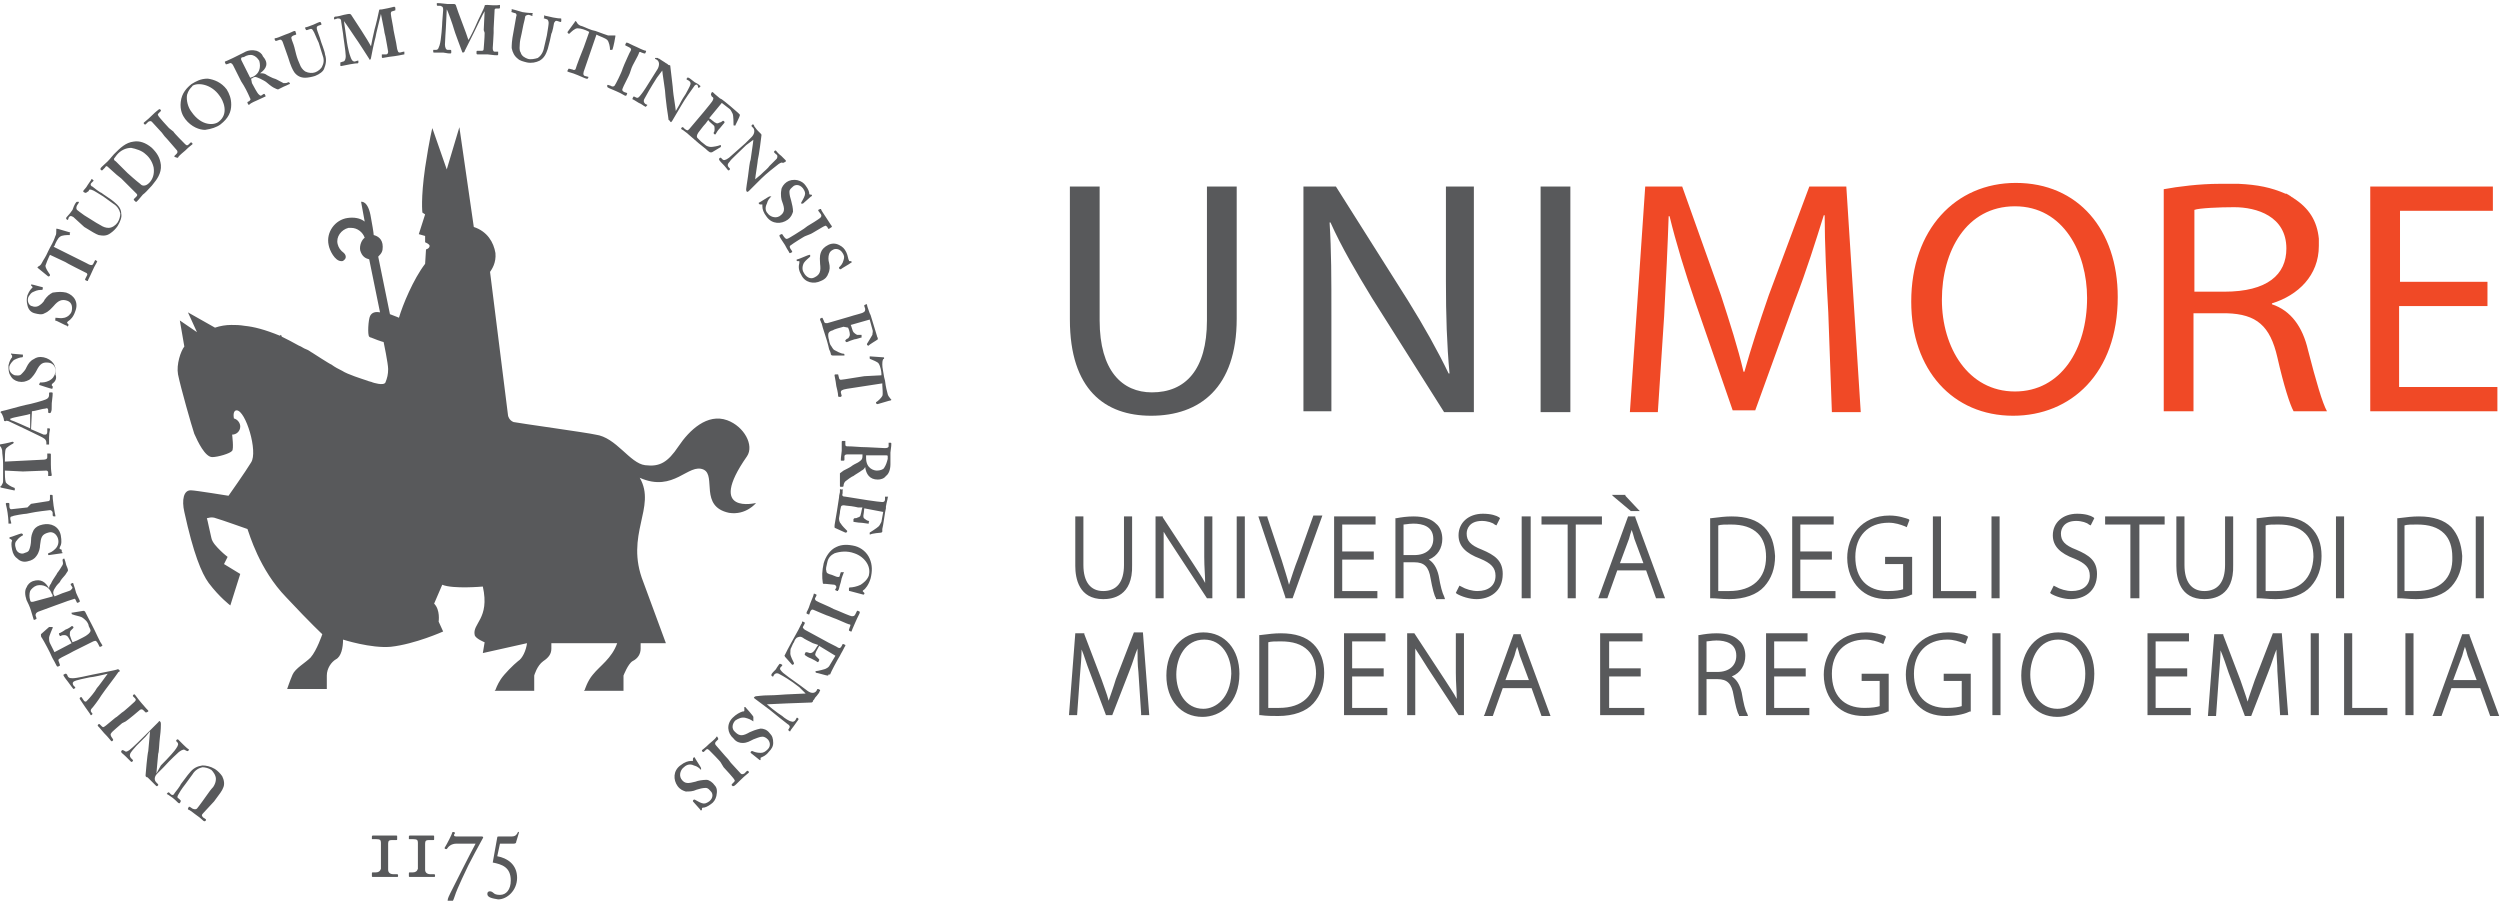
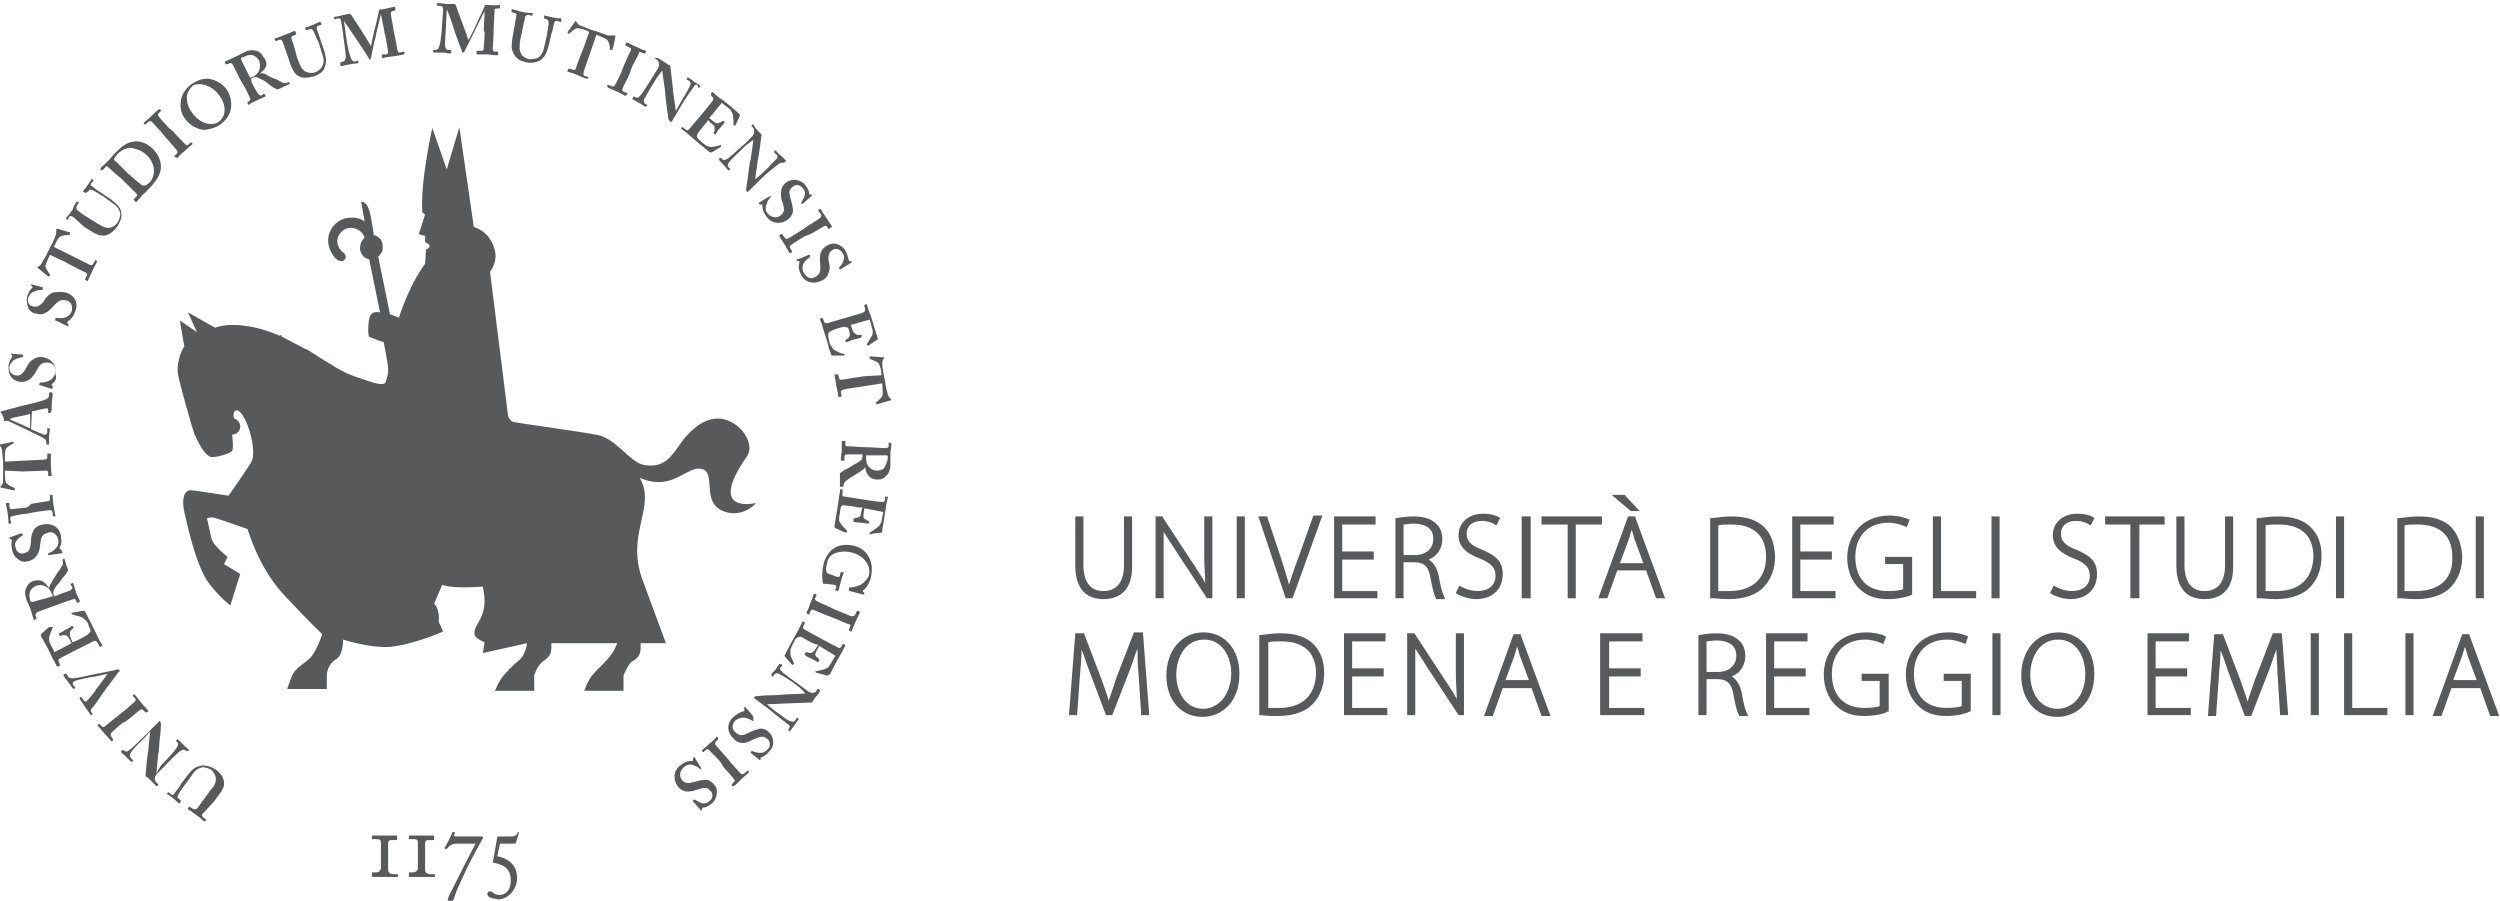
<svg xmlns="http://www.w3.org/2000/svg" width="100%" height="100%" viewBox="0 0 136 49" version="1.1" xml:space="preserve" style="fill-rule:evenodd;clip-rule:evenodd;stroke-linejoin:round;stroke-miterlimit:2;">
  <g transform="matrix(1,0,0,1,-859.025,-5630.42)">
    <g transform="matrix(1.138,0,0,3.296,427.463,4091.77)">
      <g transform="matrix(0.458,0,0,0.158,379.16,466.875)">
        <path d="M50.544,60.945C50.544,60.945 47.438,61.227 46.308,60.757L45.461,62.729C46.12,63.387 45.932,64.607 45.932,64.607L46.402,65.64C46.402,65.64 43.484,66.955 40.943,67.237C38.872,67.425 35.955,66.486 35.955,66.486C35.955,67.331 35.766,68.27 35.202,68.551C34.731,68.833 34.261,69.491 34.261,70.242L34.261,71.65L30.119,71.65C30.119,71.65 30.401,70.805 30.684,70.148C30.966,69.491 32.002,68.927 32.566,68.364C33.225,67.612 33.79,65.922 33.79,65.922C33.79,65.922 32.66,64.889 30.025,62.072C27.201,59.161 26.166,55.405 25.978,54.935C25.695,54.841 23.342,53.996 22.684,53.808C22.213,53.62 21.836,53.808 21.742,53.808C21.836,54.09 22.025,55.123 22.213,55.874C22.307,56.344 22.778,56.813 23.154,57.189C23.531,57.564 23.907,57.846 23.907,57.846L23.531,58.597L25.225,59.63L24.189,62.917C24.189,62.917 23.06,62.072 21.93,60.569C21.177,59.536 20.33,57.471 19.389,53.151C19.107,51.93 19.295,50.803 20.142,50.897C20.519,50.897 24.001,51.461 24.001,51.461C24.001,51.461 25.79,48.925 26.354,47.986C27.107,46.859 25.79,42.539 24.848,42.539C24.566,42.539 24.472,42.915 24.566,43.385C24.942,43.478 25.225,43.854 25.225,44.23C25.225,44.699 24.848,45.075 24.378,45.075C24.378,45.075 24.566,46.577 24.378,46.765C24.189,47.047 22.872,47.423 22.307,47.423C21.554,47.423 20.801,45.826 20.425,44.981C20.142,44.136 19.013,40.192 18.73,38.783C18.542,37.75 19.013,36.342 19.389,35.872L18.919,33.149L20.707,34.37L19.766,32.304L22.589,33.9C23.154,33.712 23.719,33.618 24.284,33.618C24.754,33.618 25.131,33.618 25.695,33.712C26.637,33.806 27.766,34.088 29.366,34.745L29.46,34.651C29.46,34.651 29.554,34.745 29.554,34.839C30.119,35.121 30.684,35.403 31.343,35.778C31.625,35.872 31.813,36.06 32.096,36.154C32.378,36.248 32.566,36.436 32.755,36.529C32.755,36.529 34.637,37.75 34.731,37.75C35.108,38.032 35.484,38.22 35.861,38.408C36.425,38.783 37.931,39.253 38.496,39.441C38.684,39.534 38.872,39.534 39.061,39.628C39.061,39.628 40.19,40.004 40.378,39.628C40.567,39.159 40.661,38.783 40.661,38.22C40.661,37.656 40.19,35.403 40.19,35.403C40.096,35.403 39.061,35.027 38.872,34.933C38.778,34.933 38.684,34.839 38.684,34.839C38.496,34.651 38.59,33.055 38.778,32.679C38.967,32.304 39.343,32.21 39.814,32.304L38.684,26.763C38.308,26.669 37.931,26.482 37.743,25.824C37.649,25.261 37.931,24.697 38.214,24.509C38.025,23.946 37.461,23.477 36.802,23.477L36.519,23.477C35.766,23.664 35.202,24.416 35.39,25.167C35.484,25.542 35.672,25.824 36.049,26.106C36.331,26.388 36.237,26.669 36.143,26.763C36.049,26.857 35.955,26.951 35.861,26.951L35.766,26.951C35.108,26.951 34.543,25.824 34.449,25.261C34.166,23.946 35.108,22.631 36.425,22.444C37.084,22.35 37.743,22.444 38.214,22.819C38.12,22.256 37.837,20.753 37.837,20.753C37.837,20.753 38.59,20.565 38.872,22.444C38.967,22.913 39.155,24.04 39.155,24.228C39.531,24.322 40.096,24.603 40.096,25.449C40.096,25.918 40.002,26.106 39.625,26.482L40.849,32.492C41.602,32.773 41.79,32.867 41.79,32.867C42.167,31.552 43.296,28.829 44.52,27.233L44.614,25.73C44.614,25.73 44.99,25.636 44.99,25.355C44.99,25.167 44.52,24.979 44.52,24.979L44.52,24.322L43.861,24.134L44.52,22.068L44.237,21.88C44.237,21.88 44.049,20.472 44.52,17.185C44.99,14.086 45.273,13.053 45.273,13.053L46.779,17.373L48.096,12.959L49.602,23.383C51.014,23.852 51.673,24.979 51.861,26.106C51.955,27.139 51.485,27.796 51.297,28.078L53.179,43.103C53.179,43.103 53.273,43.572 53.744,43.76C54.12,43.854 61.556,44.887 62.309,45.075C64.474,45.357 65.885,48.08 67.486,48.268C68.991,48.456 69.839,47.986 70.968,46.296C72.098,44.605 73.98,42.821 76.051,43.572C77.839,44.23 78.874,46.202 78.121,47.329C73.792,53.526 79.063,52.212 79.063,52.212C79.063,52.212 78.027,53.526 76.239,53.245C73.133,52.587 74.921,49.395 73.603,48.737C72.003,47.986 70.497,51.179 66.921,49.582C68.709,52.681 65.321,55.498 67.297,60.475L69.65,66.861L67.015,66.861L67.015,67.425C67.015,67.988 66.733,68.458 66.168,68.739C65.697,69.021 65.227,70.242 65.227,70.242L65.227,71.838L61.085,71.838L61.179,71.744C61.179,71.744 61.462,70.805 62.026,70.148C62.779,69.209 64.003,68.458 64.568,66.861L57.697,66.861L57.697,67.425C57.697,67.988 57.414,68.364 56.85,68.739C56.191,69.209 55.908,70.242 55.908,70.242L55.908,71.838L51.767,71.838L51.861,71.744C51.861,71.744 52.05,71.181 52.426,70.617C52.803,70.054 53.744,69.115 54.214,68.739C54.685,68.458 55.061,67.612 55.156,66.861L50.544,67.894L50.732,66.767C50.732,66.767 49.791,66.392 49.697,66.016C49.414,64.795 51.297,64.326 50.544,60.945ZM21.366,84.609C21.177,84.797 21.177,84.891 21.366,85.079L21.648,85.267L21.648,85.361L21.554,85.455L21.46,85.455C21.366,85.455 21.177,85.173 20.613,84.797C20.142,84.422 19.86,84.234 19.766,84.234L19.766,84.14L19.86,83.952L19.954,83.952L20.236,84.14C20.425,84.234 20.613,84.234 20.707,84.14C20.801,84.046 20.989,83.764 21.272,83.389L21.742,82.731C21.93,82.45 22.213,82.074 22.401,81.886C22.589,81.604 22.684,81.323 22.684,81.041C22.684,80.665 22.401,80.29 22.213,80.102C21.93,79.914 21.554,79.82 21.272,79.82C20.895,79.914 20.519,80.102 20.236,80.571L19.483,81.604C19.107,82.074 18.825,82.544 18.73,82.731C18.636,82.919 18.636,83.013 18.825,83.107L19.013,83.295L19.013,83.389L18.919,83.576L18.825,83.576C18.73,83.576 18.542,83.295 18.166,83.013C17.789,82.731 17.601,82.637 17.601,82.637C17.507,82.637 17.601,82.544 17.601,82.544L17.695,82.45L17.789,82.45L17.977,82.637C18.166,82.825 18.354,82.637 18.354,82.544C18.448,82.45 19.013,81.698 19.013,81.604C19.107,81.51 19.766,80.571 19.954,80.384C20.33,79.914 20.707,79.726 21.272,79.632C21.648,79.632 22.119,79.726 22.589,80.008C22.872,80.196 23.154,80.478 23.342,80.759C23.531,81.135 23.625,81.604 23.437,81.98C23.342,82.262 23.06,82.637 22.495,83.389L21.366,84.609ZM16.942,79.632C17.789,78.787 18.448,78.036 18.542,77.848C18.731,77.566 18.825,77.379 18.636,77.191L18.542,77.097L18.542,77.003L18.636,76.909L18.731,76.909L19.295,77.473C19.389,77.566 19.766,77.942 19.86,77.942L19.86,78.036L19.766,78.13L19.672,78.13L19.483,78.036C19.389,77.942 19.201,77.942 18.825,78.224C18.731,78.318 17.978,78.975 17.225,79.82L16.566,80.478C16.283,80.759 16.189,81.135 16.472,81.417L16.66,81.604L16.66,81.698L16.566,81.792L16.472,81.792L16.283,81.604L15.813,81.135L15.624,80.947C15.53,80.853 15.53,80.853 15.436,80.853C15.342,80.759 15.342,80.759 15.342,80.665C15.342,80.571 15.53,78.412 15.624,78.13C15.624,77.942 15.813,76.252 15.813,76.064L15.342,76.627L14.401,77.566C14.213,77.754 13.742,78.318 13.742,78.412C13.648,78.599 13.742,78.787 13.836,78.881L14.024,79.069L14.024,79.163L13.93,79.257L13.836,79.257L13.271,78.693C12.989,78.412 12.801,78.318 12.801,78.224L12.801,78.13L12.895,78.036L12.989,78.036L13.177,78.13C13.271,78.224 13.366,78.224 13.648,78.036C14.024,77.754 14.871,76.909 15.342,76.44L16.66,75.125C16.754,75.031 16.754,74.937 16.848,75.031C16.942,75.125 16.942,75.219 16.942,75.313C16.942,75.407 16.942,75.97 16.848,76.627C16.754,77.379 16.754,78.224 16.66,78.412C16.66,78.506 16.472,80.384 16.472,80.478L16.942,79.632ZM12.895,74.092C12.989,74.092 14.213,72.965 14.213,72.965C14.401,72.777 14.307,72.683 14.213,72.589L14.024,72.402L14.024,72.308L14.118,72.214L14.213,72.214C14.307,72.308 14.401,72.496 14.871,73.059C15.342,73.622 15.53,73.81 15.624,73.904L15.624,73.998L15.436,74.092L15.342,74.092L15.154,73.904C15.06,73.81 14.966,73.716 14.777,73.81C14.683,73.904 13.554,74.843 13.271,75.031L12.895,75.219C12.801,75.313 11.765,76.158 11.765,76.252C11.671,76.346 11.671,76.44 11.765,76.627L11.954,76.909L11.954,77.003L11.86,77.097L11.765,77.097C11.671,77.003 11.483,76.721 11.012,76.252C10.542,75.688 10.448,75.594 10.354,75.501L10.354,75.407L10.448,75.313L10.542,75.313L10.73,75.501C10.824,75.594 10.918,75.688 11.012,75.594C11.107,75.594 12.236,74.562 12.33,74.562L12.895,74.092ZM7.812,71.65C7.718,71.556 7.53,71.275 7.247,70.899C6.871,70.43 6.777,70.242 6.777,70.242L6.777,70.148L6.965,70.054L7.059,70.054L7.153,70.148C7.247,70.43 7.342,70.524 7.718,70.524C8.189,70.524 9.318,70.242 9.789,70.148C10.165,70.054 12.33,69.678 12.424,69.584C12.518,69.584 12.518,69.584 12.612,69.678C12.707,69.772 12.612,69.866 12.518,69.866C12.142,70.43 11.107,71.744 10.73,72.308C10.448,72.777 9.883,73.528 9.695,73.716C9.601,73.81 9.601,73.998 9.695,74.092L9.789,74.186L9.789,74.28L9.695,74.374L9.601,74.374C9.601,74.28 9.412,74.092 9.036,73.528L8.471,72.683L8.471,72.589L8.565,72.496L8.659,72.496L8.848,72.777C8.942,72.965 9.036,72.965 9.13,72.965L9.318,72.777C9.506,72.589 10.071,71.932 10.259,71.556C10.448,71.369 11.107,70.43 11.389,70.054C11.012,70.148 9.789,70.43 9.506,70.43C9.13,70.524 8,70.711 7.812,70.899C7.718,70.993 7.718,71.087 7.812,71.275L8,71.463L8,71.556L7.812,71.65ZM8.189,66.579C8.565,66.392 9.13,66.11 9.224,66.016C9.506,65.828 9.601,65.64 9.601,65.546C9.601,65.453 9.506,65.265 9.412,65.077C9.412,64.889 9.224,64.607 9.13,64.513C9.036,64.42 8.848,64.232 8.659,64.138C8.471,64.044 7.906,63.95 7.718,63.856C7.718,63.856 7.624,63.856 7.624,63.762L7.624,63.668L7.718,63.668L8.848,63.481C8.942,63.481 8.942,63.481 9.036,63.574L9.318,64.138C9.506,64.513 9.883,65.171 10.354,66.204L10.636,66.767C10.73,66.861 10.73,66.955 10.824,67.049L10.824,67.143L10.636,67.237L10.542,67.237L10.354,66.861C10.165,66.579 10.165,66.579 9.883,66.673L7.812,67.706C7.342,67.988 6.495,68.364 6.4,68.458C6.212,68.551 6.212,68.645 6.306,68.833L6.4,69.115L6.4,69.209L6.212,69.303L6.118,69.303C6.024,69.209 5.93,68.927 5.647,68.458L5.553,68.27C5.459,67.988 4.706,66.579 4.518,66.298C4.424,66.204 4.424,66.11 4.424,66.016L4.424,65.922C4.518,65.828 5.271,65.171 5.271,65.171L5.647,65.171L5.647,65.265C5.647,65.265 5.271,66.11 5.271,66.298C5.271,66.486 5.271,66.673 5.365,66.861L5.836,67.8L7.624,66.861C7.53,66.673 7.247,66.204 7.247,66.204C7.153,66.11 7.059,66.016 6.871,66.016C6.777,66.016 6.589,66.016 6.495,66.11L6.4,66.11L6.306,65.922L6.306,65.828C6.4,65.828 6.871,65.546 6.965,65.453C7.247,65.359 7.53,65.171 7.624,65.077L7.718,65.077L7.812,65.171L7.812,65.265L7.53,65.546C7.436,65.64 7.436,65.828 7.436,66.016C7.53,66.298 7.624,66.579 7.718,66.767L8.189,66.579ZM7.024,61.52C7.271,61.438 7.482,61.368 7.53,61.321C7.624,61.227 7.718,61.133 7.718,61.039L7.53,60.757L7.53,60.663L7.718,60.569C7.718,60.569 7.812,60.569 7.812,60.663C7.812,60.699 7.825,60.734 7.852,60.805C7.896,60.922 7.977,61.135 8.094,61.602C8.235,61.931 8.33,62.119 8.388,62.236C8.447,62.354 8.471,62.401 8.471,62.448L8.471,62.541L8.283,62.635L8.188,62.635L8.094,62.448L8.056,62.366C7.996,62.235 7.971,62.181 7.812,62.26C7.407,62.375 7.002,62.526 6.619,62.669C6.378,62.758 6.147,62.845 5.929,62.917L4.141,63.574C3.953,63.668 3.859,63.762 3.859,63.95L3.953,64.232L3.953,64.326L3.765,64.42L3.671,64.42C3.671,64.42 3.576,64.138 3.388,63.481C3.294,63.105 3.012,62.541 2.918,62.354C2.729,61.79 2.729,61.321 2.918,61.039C3.012,60.757 3.294,60.475 3.576,60.382C4.424,60.1 4.894,60.475 5.271,61.133C5.271,60.945 5.365,60.757 5.459,60.663C5.569,60.387 5.778,60.079 5.93,59.853C6.038,59.694 6.118,59.575 6.118,59.536C6.212,59.443 6.588,58.879 6.682,58.691C6.75,58.556 6.72,58.421 6.698,58.321C6.69,58.282 6.682,58.248 6.682,58.222L6.682,58.128L6.777,58.034L6.871,58.034C6.871,58.071 6.885,58.107 6.908,58.166C6.944,58.258 7.002,58.405 7.059,58.691C7.153,58.879 7.247,59.161 7.247,59.255C7.247,59.307 7.188,59.39 7.119,59.485C7.065,59.56 7.006,59.642 6.965,59.724C6.777,59.912 6.4,60.382 6.4,60.475C6.306,60.569 6.024,60.851 5.929,61.039C5.741,61.321 5.647,61.509 5.741,61.79C5.741,61.79 5.835,61.884 5.835,61.978L6.306,61.79C6.494,61.696 6.777,61.602 7.024,61.52ZM5.553,61.696C5.176,60.663 4.235,60.757 3.953,60.851C3.671,60.945 3.388,61.227 3.294,61.415C3.2,61.696 3.2,62.072 3.294,62.354C3.294,62.448 3.388,62.541 3.388,62.541L3.576,62.541L5.647,61.978C5.647,61.884 5.647,61.79 5.553,61.696ZM5.177,57.471C5.459,57.377 5.647,57.283 5.93,57.001C6.212,56.719 6.306,56.344 6.212,55.968C6.118,55.592 5.741,55.123 5.177,55.311C4.518,55.499 4.424,55.78 4.33,56.625C4.33,56.907 4.235,57.377 3.953,57.752C3.765,58.034 3.482,58.222 3.012,58.316C2.635,58.41 2.259,58.316 1.976,58.034C1.694,57.846 1.506,57.564 1.412,57.095C1.318,56.625 1.318,56.344 1.412,56.156C1.412,56.062 1.224,55.968 1.224,55.968C1.224,55.968 1.129,55.968 1.129,55.874C1.129,55.874 1.129,55.78 1.224,55.78C1.318,55.78 2.259,55.405 2.353,55.405L2.447,55.405L2.541,55.499L2.541,55.592C2.353,55.686 2.071,55.874 1.882,56.156C1.694,56.344 1.694,56.625 1.788,56.907C1.882,57.471 2.447,57.564 2.635,57.471C2.824,57.377 3.106,57.377 3.2,57.095C3.294,56.907 3.388,56.438 3.388,56.156C3.388,55.686 3.482,55.405 3.671,55.029C3.859,54.747 4.141,54.559 4.612,54.466C5.459,54.278 6.306,54.653 6.494,55.592C6.588,56.156 6.588,56.532 6.4,56.813C6.4,56.907 6.306,57.001 6.4,57.001C6.4,57.001 6.494,57.095 6.588,57.095C6.588,57.377 6.588,57.377 6.683,57.377C6.683,57.471 6.683,57.471 6.588,57.471C6.494,57.471 5.365,57.658 5.271,57.658L5.177,57.658L5.177,57.471ZM3.388,52.306C3.482,52.306 5.083,52.024 5.177,52.024C5.365,52.024 5.365,51.836 5.365,51.742L5.365,51.367L5.553,51.367C5.553,51.367 5.647,51.367 5.647,51.461C5.647,51.554 5.647,51.836 5.741,52.493C5.836,53.151 5.93,53.526 5.93,53.526L5.93,53.62L5.741,53.62L5.647,53.526L5.647,53.245C5.647,53.151 5.553,52.963 5.365,52.963C5.271,52.963 3.765,53.151 3.388,53.245L2.918,53.339C2.729,53.339 1.506,53.526 1.412,53.62C1.224,53.62 1.224,53.714 1.224,53.902L1.318,54.278L1.318,54.372L1.035,54.372C1.035,54.278 1.035,53.902 0.941,53.245C0.847,52.587 0.753,52.4 0.753,52.306C0.753,52.306 0.753,52.212 0.847,52.212L1.035,52.212C1.035,52.212 1.129,52.212 1.129,52.306L1.129,52.587C1.129,52.775 1.224,52.869 1.318,52.869C1.412,52.869 2.918,52.681 3.012,52.681L3.388,52.306ZM0.659,48.831L0.659,49.019C0.659,49.207 0.659,49.77 0.753,50.052C0.847,50.24 1.318,50.522 1.6,50.615C1.6,50.615 1.694,50.615 1.694,50.709L1.694,50.897L1.6,50.897L0.282,50.615C0.188,50.615 0.188,50.522 0.188,50.522C0.188,50.522 0.188,50.428 0.282,50.428C0.376,50.24 0.471,50.146 0.471,49.958L0.471,48.174C0.471,47.423 0.376,47.141 0.376,46.765C0.376,46.671 0.282,46.39 0.188,46.296C0,46.296 0,46.202 0,46.202C0,46.202 0,46.108 0.094,46.108C0.188,46.108 1.129,45.92 1.412,45.826L1.506,45.826L1.6,45.92L1.506,46.014C1.318,46.108 0.847,46.39 0.753,46.577C0.659,46.765 0.659,47.423 0.659,47.704L0.659,47.892L4.424,47.704C4.988,47.704 5.083,47.61 5.083,47.423L5.083,47.047L5.365,47.047C5.365,47.047 5.459,47.047 5.459,47.141L5.459,48.174C5.459,48.925 5.553,49.207 5.553,49.301C5.553,49.301 5.553,49.395 5.459,49.395L5.177,49.395L5.177,49.019C5.177,48.925 5.083,48.831 4.988,48.831C4.8,48.831 2.635,48.925 2.541,48.925L0.659,48.831ZM4.047,44.793C4.33,44.911 4.612,45.028 4.706,45.075L4.895,45.075C4.989,45.075 5.083,44.981 5.083,44.793L5.083,44.418L5.271,44.418C5.271,44.418 5.365,44.418 5.365,44.512C5.365,44.541 5.356,44.588 5.344,44.652C5.316,44.798 5.271,45.032 5.271,45.357L5.271,46.108L4.989,46.108L4.989,45.92C4.989,45.732 4.895,45.545 4.706,45.451C4.643,45.387 4.059,45.107 3.514,44.846C3.256,44.722 3.006,44.602 2.824,44.512L1.036,43.666C1.004,43.666 0.973,43.656 0.941,43.646C0.879,43.625 0.816,43.604 0.753,43.666L0.659,43.666C0.659,43.666 0.565,43.666 0.565,43.573C0.565,43.385 0.377,42.915 0.283,42.821L0.188,42.727L0.283,42.633C0.518,42.587 1.036,42.446 1.553,42.305C2.071,42.164 2.589,42.023 2.824,41.976C3.389,41.882 4.706,41.507 4.895,41.413C5.177,41.319 5.271,41.131 5.271,40.943L5.271,40.755C5.271,40.755 5.271,40.661 5.365,40.661L5.553,40.661C5.553,40.661 5.648,40.661 5.648,40.755C5.648,40.849 5.648,41.037 5.553,41.788C5.553,42.352 5.553,42.633 5.459,42.727C5.459,42.821 5.365,42.821 5.365,42.821L5.271,42.821C5.271,42.821 5.177,42.821 5.177,42.727L5.177,42.539C5.177,42.352 5.083,42.258 4.895,42.352C4.753,42.352 4.471,42.422 4.189,42.493C3.906,42.563 3.624,42.633 3.483,42.633L3.389,44.512C3.483,44.559 3.765,44.676 4.047,44.793ZM2.373,43.129C1.881,43.23 1.369,43.334 1.318,43.385C1.224,43.385 1.224,43.385 1.224,43.479C1.224,43.479 1.224,43.573 1.318,43.573C1.412,43.573 3.106,44.324 3.295,44.418L3.295,42.915C3.207,42.959 2.798,43.042 2.373,43.129ZM4.329,39.628C4.612,39.628 4.894,39.628 5.271,39.441C5.647,39.253 5.835,38.971 5.929,38.595C6.024,38.22 5.835,37.656 5.271,37.563C4.612,37.469 4.329,37.656 3.953,38.408C3.859,38.595 3.576,39.065 3.2,39.347C2.823,39.535 2.541,39.628 2.071,39.535C1.694,39.441 1.412,39.253 1.223,38.877C1.035,38.595 1.035,38.22 1.035,37.844C1.129,37.375 1.318,37.093 1.412,36.999L1.412,36.811L1.318,36.717L1.318,36.623C1.318,36.623 1.412,36.53 1.412,36.623C1.506,36.623 2.541,36.717 2.541,36.717L2.541,36.905C2.541,36.905 2.541,36.999 2.447,36.999C2.259,36.999 1.976,37.093 1.6,37.281C1.412,37.469 1.223,37.656 1.129,37.938C1.035,38.502 1.412,38.783 1.694,38.877C1.882,38.877 2.165,38.971 2.353,38.783C2.541,38.595 2.823,38.314 2.918,38.032C3.106,37.656 3.294,37.375 3.671,37.187C3.953,36.999 4.235,36.905 4.706,36.999C5.553,37.187 6.118,37.844 5.929,38.783C6.118,39.159 5.929,39.535 5.647,39.722C5.553,39.816 5.553,39.816 5.553,39.91C5.553,39.91 5.553,40.004 5.647,40.004L5.647,40.192C5.647,40.286 5.553,40.286 5.553,40.286C5.459,40.286 4.329,39.91 4.329,39.91C4.329,39.91 4.235,39.91 4.235,39.816L4.329,39.628ZM5.93,32.867C6.212,32.867 6.495,32.961 6.871,32.867C7.247,32.773 7.53,32.492 7.624,32.21C7.718,31.834 7.718,31.271 7.153,31.083C6.589,30.895 6.212,31.083 5.742,31.646C5.553,31.834 5.271,32.21 4.8,32.398C4.518,32.585 4.141,32.492 3.765,32.398C3.388,32.304 3.106,32.022 3.012,31.552C2.918,31.177 2.918,30.895 3.012,30.52C3.2,30.05 3.388,29.862 3.483,29.768C3.577,29.674 3.577,29.674 3.483,29.58L3.388,29.487L3.388,29.393L3.483,29.393C3.577,29.393 4.518,29.674 4.612,29.674L4.612,29.862C4.612,29.862 4.612,29.956 4.518,29.956C4.33,29.956 4.047,29.956 3.671,30.144C3.388,30.238 3.294,30.426 3.106,30.707C2.918,31.271 3.294,31.646 3.483,31.646C3.671,31.74 3.953,31.74 4.141,31.646C4.33,31.552 4.706,31.271 4.8,30.989C5.083,30.613 5.271,30.426 5.647,30.238C6.306,30.144 6.589,30.144 7.059,30.238C7.906,30.52 8.377,31.271 8,32.21C7.812,32.773 7.53,33.055 7.247,33.243L7.153,33.337C7.153,33.337 7.153,33.431 7.247,33.524C7.342,33.618 7.342,33.618 7.247,33.712C7.247,33.806 7.153,33.806 7.153,33.712C7.059,33.712 6.024,33.149 5.93,33.149C5.93,33.149 5.836,33.149 5.93,33.055L5.93,32.867ZM5.365,26.294L5.271,26.482C5.177,26.669 4.989,27.139 4.894,27.421C4.894,27.702 5.177,28.078 5.365,28.36L5.365,28.454L5.271,28.548L5.177,28.548L4.141,27.702L4.047,27.608L4.141,27.515C4.33,27.421 4.424,27.327 4.518,27.139C4.706,26.763 4.894,26.575 5.177,25.918L5.365,25.543C5.742,24.885 5.836,24.603 5.93,24.322C6.024,24.228 6.024,23.946 6.024,23.758L6.024,23.57L6.118,23.57C6.212,23.57 7.059,23.852 7.436,23.946C7.436,23.946 7.53,23.946 7.436,24.04L7.436,24.228L7.342,24.228C7.153,24.228 6.589,24.228 6.4,24.416C6.212,24.51 5.93,25.073 5.836,25.355L5.742,25.449L9.13,27.139C9.601,27.421 9.789,27.421 9.883,27.233L10.071,26.857L10.165,26.857L10.259,26.951C10.259,26.951 10.354,26.951 10.259,27.045C10.259,27.139 10.071,27.327 9.789,27.984C9.506,28.641 9.318,28.923 9.318,29.017L9.224,29.017L9.036,28.923L9.036,28.829L9.224,28.454C9.318,28.36 9.224,28.172 9.13,28.172C8.942,28.078 7.059,27.139 6.965,27.045L5.365,26.294ZM7.812,22.35C7.624,22.256 7.53,22.162 7.341,22.35L7.247,22.631L7.153,22.631L7.059,22.538L7.059,22.444C7.059,22.35 7.341,22.162 7.718,21.598C7.906,21.035 8.094,20.753 8.189,20.753L8.377,20.753L8.377,20.847L8.189,21.129C8.094,21.317 8.094,21.505 8.189,21.598C8.283,21.692 8.565,21.88 8.942,22.162L9.694,22.631C9.977,22.819 10.448,23.101 10.636,23.195C10.918,23.383 11.2,23.477 11.483,23.477C11.859,23.477 12.236,23.195 12.424,22.913C12.612,22.631 12.706,22.256 12.706,21.974C12.612,21.598 12.424,21.223 11.953,20.941L10.918,20.19C10.448,19.908 9.883,19.533 9.789,19.533C9.6,19.439 9.412,19.439 9.412,19.626L9.13,19.814L9.036,19.814L8.847,19.72L8.847,19.626C8.847,19.533 9.13,19.345 9.318,18.969C9.6,18.593 9.694,18.406 9.694,18.406C9.694,18.312 9.789,18.406 9.789,18.406L9.883,18.5C9.883,18.5 9.977,18.5 9.883,18.593L9.694,18.781C9.506,18.969 9.695,19.157 9.789,19.157C9.883,19.251 10.636,19.814 10.73,19.814C10.824,19.908 11.859,20.566 12.048,20.753C12.518,21.129 12.801,21.505 12.801,21.974C12.895,22.35 12.706,22.819 12.424,23.289C12.236,23.571 11.953,23.852 11.671,24.04C11.295,24.322 10.918,24.322 10.448,24.228C10.165,24.134 9.694,23.852 8.942,23.383L7.812,22.35ZM11.859,17.514C11.648,17.326 11.436,17.138 11.389,17.091C11.295,16.997 11.201,16.997 11.106,17.185L10.824,17.467L10.73,17.467L10.636,17.373L10.636,17.279C10.694,17.163 10.824,17.047 11.004,16.886C11.115,16.787 11.245,16.671 11.389,16.528C11.544,16.372 11.671,16.217 11.785,16.078C11.878,15.964 11.963,15.861 12.048,15.776C12.706,15.119 13.271,14.555 14.118,14.461C14.683,14.368 15.342,14.555 16.001,15.119C16.565,15.682 16.848,16.152 16.942,16.903C17.023,17.798 16.469,18.481 16.136,18.892C16.085,18.956 16.038,19.013 16.001,19.063C15.948,19.116 15.873,19.198 15.786,19.293C15.563,19.538 15.263,19.867 15.06,20.002C14.683,20.472 14.495,20.659 14.401,20.753L14.307,20.753L14.118,20.565L14.118,20.472L14.401,20.19C14.495,20.096 14.495,20.002 14.401,19.908L12.801,18.312L12.33,17.936C12.283,17.889 12.071,17.701 11.859,17.514ZM14.777,18.875C14.871,18.969 14.965,19.063 15.154,19.063C15.342,19.063 15.53,18.969 15.718,18.781C16.095,18.406 16.283,17.842 16.189,17.185C16.095,16.715 15.812,16.152 15.342,15.776C14.965,15.401 14.307,15.213 13.836,15.119C13.271,15.119 12.706,15.401 12.33,15.87C12.283,15.917 12.236,15.988 12.189,16.058C12.142,16.128 12.095,16.199 12.048,16.246C12.048,16.34 12.048,16.434 12.236,16.528L13.177,17.467L13.459,17.748C13.554,17.842 14.401,18.593 14.777,18.875ZM18.26,13.429C18.26,13.523 19.389,14.649 19.483,14.743C19.672,14.931 19.766,14.837 19.86,14.743L20.048,14.556L20.142,14.556L20.236,14.649L20.236,14.743C20.142,14.837 19.954,14.931 19.483,15.401C18.919,15.87 18.73,16.058 18.73,16.152L18.636,16.152L18.354,16.058L18.354,15.964L18.542,15.776C18.636,15.682 18.73,15.588 18.636,15.401C18.542,15.307 17.601,14.18 17.319,13.898L17.036,13.523C16.942,13.429 16.095,12.49 16.001,12.396C15.907,12.302 15.813,12.302 15.624,12.396L15.342,12.677L15.248,12.677L15.154,12.583L15.154,12.49C15.248,12.396 15.53,12.208 16.001,11.738C16.472,11.269 16.66,11.175 16.754,11.081L16.848,11.081L16.942,11.175L16.942,11.269L16.754,11.457C16.66,11.551 16.566,11.644 16.66,11.738C16.66,11.832 17.695,12.959 17.789,13.053L18.26,13.429ZM23.813,9.015C24.095,9.484 24.283,9.954 24.283,10.611C24.283,11.363 24.001,12.02 23.154,12.677C22.778,12.959 22.213,13.147 21.554,13.241C20.989,13.241 20.142,12.959 19.483,12.114C19.201,11.738 18.919,11.175 19.013,10.33C19.107,9.391 19.672,8.827 20.142,8.452C20.613,8.17 21.083,7.888 21.836,7.888C22.495,7.982 23.248,8.264 23.813,9.015ZM20.142,11.363C21.177,12.865 22.495,12.771 22.966,12.396C24.095,11.55 23.436,10.142 23.06,9.672C22.213,8.452 20.801,8.264 20.236,8.639C20.236,8.669 20.2,8.707 20.144,8.766C20.02,8.896 19.801,9.126 19.672,9.578C19.577,10.142 19.766,10.893 20.142,11.363ZM27.107,9.485C27.201,9.578 27.295,9.672 27.389,9.672L27.672,9.485L27.766,9.485L27.86,9.672L27.86,9.766C27.813,9.766 27.766,9.79 27.648,9.848C27.531,9.907 27.342,10.001 27.013,10.142C26.354,10.424 26.26,10.518 26.166,10.611L26.072,10.611L25.978,10.424L25.978,10.33L26.166,10.236C26.26,10.142 26.354,10.048 26.26,9.954C25.978,9.297 25.695,8.733 25.319,8.17L24.472,6.48C24.378,6.292 24.189,6.198 24.095,6.292L23.813,6.386L23.719,6.386L23.625,6.198L23.625,6.104C23.625,6.104 23.907,6.01 24.472,5.728L25.601,5.165C26.072,4.883 26.542,4.883 26.919,4.977C27.201,5.071 27.484,5.259 27.578,5.541C28.237,6.292 27.954,6.855 27.295,7.325C27.484,7.325 27.672,7.325 27.86,7.419C27.954,7.513 28.707,7.888 28.801,7.888C28.869,7.888 29.229,8.082 29.496,8.227C29.6,8.283 29.69,8.331 29.742,8.358C29.931,8.358 30.119,8.358 30.213,8.264L30.307,8.264L30.401,8.358L30.401,8.452C30.354,8.452 30.307,8.475 30.213,8.522C30.119,8.569 29.978,8.639 29.742,8.733L29.178,9.015C29.084,9.015 28.895,8.921 28.707,8.827C28.519,8.733 28.048,8.358 27.954,8.264C27.86,8.17 27.484,7.982 27.295,7.888C27.226,7.865 27.162,7.836 27.101,7.809C26.915,7.725 26.755,7.653 26.542,7.794C26.542,7.794 26.448,7.888 26.354,7.888L26.448,8.358C26.636,8.733 27.013,9.391 27.107,9.485ZM26.401,7.747C26.448,7.724 26.495,7.7 26.542,7.7C27.484,7.231 27.295,6.292 27.201,6.01C27.013,5.728 26.825,5.541 26.542,5.447C26.26,5.353 25.883,5.447 25.601,5.634C25.413,5.634 25.319,5.728 25.319,5.728L25.319,5.916L26.26,7.794C26.307,7.794 26.354,7.771 26.401,7.747ZM29.648,4.038C29.554,3.85 29.46,3.756 29.272,3.85L28.99,3.944L28.895,3.944L28.801,3.756C28.801,3.756 28.801,3.662 28.895,3.662C28.99,3.662 29.272,3.568 29.931,3.287C30.496,3.099 30.778,2.911 30.872,2.911L30.966,2.911L31.06,3.193L31.06,3.287L30.778,3.381C30.59,3.475 30.496,3.568 30.59,3.756C30.59,3.85 30.778,4.226 30.872,4.601L31.06,5.353C31.154,5.728 31.343,6.198 31.437,6.386C31.531,6.667 31.719,6.949 32.001,7.137C32.378,7.325 32.754,7.325 33.037,7.231C33.319,7.137 33.696,6.855 33.79,6.573C33.978,6.198 33.978,5.822 33.79,5.353L33.413,4.132C33.131,3.568 32.943,3.005 32.849,2.911C32.754,2.723 32.66,2.629 32.472,2.723L32.19,2.817L32.096,2.817L32.001,2.629L32.001,2.535C32.096,2.535 32.378,2.442 32.849,2.254C33.225,2.066 33.507,1.972 33.507,1.972L33.602,1.972L33.696,2.16L33.696,2.254L33.413,2.348C33.131,2.442 33.225,2.629 33.225,2.723C33.225,2.817 33.602,3.756 33.602,3.85C33.602,3.944 34.072,5.071 34.072,5.353C34.26,5.916 34.166,6.386 33.978,6.855C33.884,7.137 33.507,7.419 33.037,7.606C32.754,7.7 32.284,7.794 32.001,7.794C31.531,7.794 31.154,7.606 30.872,7.231C30.684,6.949 30.496,6.573 30.213,5.634L29.648,4.038ZM40.284,3.099C40.284,2.911 39.908,1.221 39.908,1.127C39.908,1.221 39.343,3.381 39.343,3.568C39.249,3.85 38.872,5.634 38.872,5.728C38.872,5.822 38.778,5.916 38.778,5.916C38.778,5.916 38.684,5.916 38.684,5.822C38.684,5.822 37.366,3.756 37.272,3.662C37.084,3.381 36.143,1.972 36.048,1.878C36.048,1.972 36.331,3.756 36.331,3.85C36.331,3.944 36.519,5.071 36.707,5.54C36.802,5.822 36.896,6.104 37.178,6.104L37.46,6.01L37.555,6.01L37.555,6.198C37.555,6.198 37.555,6.292 37.46,6.292C37.366,6.292 37.178,6.292 36.707,6.386C36.143,6.48 35.86,6.573 35.766,6.573C35.672,6.573 35.672,6.573 35.672,6.48L35.672,6.198L35.954,6.104C36.143,6.104 36.237,5.822 36.237,5.54C36.237,5.071 35.954,3.381 35.954,3.193L35.766,1.972C35.766,1.69 35.672,1.596 35.39,1.596L35.107,1.69L35.013,1.69L35.013,1.502L35.107,1.409C35.201,1.409 35.39,1.409 36.048,1.221C36.425,1.127 36.613,1.127 36.613,1.127C36.707,1.127 36.707,1.127 36.802,1.221C37.178,1.784 38.59,3.944 38.872,4.507C38.872,4.414 39.155,3.099 39.249,2.723C39.343,2.442 39.719,0.845 39.719,0.751C39.719,0.657 39.813,0.657 40.002,0.657C41.037,0.47 41.225,0.376 41.319,0.376L41.414,0.47L41.414,0.751L41.131,0.845C40.943,0.845 40.943,1.033 40.943,1.127C40.943,1.315 41.225,2.629 41.225,2.817L41.319,3.287C41.414,3.662 41.602,4.695 41.602,4.789C41.696,5.071 41.696,5.165 41.884,5.165L42.261,5.071L42.355,5.071L42.355,5.353C42.261,5.353 41.978,5.447 41.319,5.54C40.472,5.634 40.19,5.728 40.096,5.728C40.096,5.728 40.002,5.728 40.002,5.634L40.002,5.353L40.472,5.353C40.566,5.353 40.661,5.259 40.661,5.071C40.661,4.977 40.472,4.038 40.378,3.475L40.284,3.099ZM50.638,2.817C50.638,2.629 50.732,0.845 50.732,0.845C50.638,0.939 49.696,2.911 49.602,3.099L48.661,4.977C48.661,5.071 48.567,5.165 48.473,5.165C48.473,5.165 48.379,5.165 48.379,5.071C48.379,5.071 47.532,2.817 47.532,2.723C47.437,2.348 46.873,0.751 46.779,0.657C46.779,0.751 46.684,2.535 46.684,2.629C46.684,2.723 46.59,3.944 46.59,4.32C46.59,4.601 46.684,4.883 46.873,4.883L47.155,4.883C47.155,4.883 47.249,4.883 47.249,4.977L47.249,5.165C47.249,5.165 47.249,5.259 47.155,5.259C47.061,5.259 46.873,5.259 46.402,5.165L45.461,5.165C45.367,5.165 45.367,5.165 45.367,5.071L45.367,4.883L45.649,4.883C45.931,4.883 45.931,4.601 46.026,4.414C46.214,3.85 46.308,2.16 46.308,1.972L46.402,0.751C46.402,0.47 46.402,0.376 46.12,0.282L45.837,0.282C45.837,0.282 45.743,0.282 45.743,0.188L45.743,0L45.837,0C45.931,0 46.12,0 46.873,0.094L47.532,0.094C47.626,0.094 47.626,0.094 47.72,0.188C47.908,0.845 48.849,3.193 49.038,3.85C49.132,3.756 49.696,2.629 49.885,2.16C49.979,1.878 50.732,0.47 50.732,0.282C50.732,0.188 50.826,0.188 51.014,0.188C52.049,0.282 52.238,0.188 52.332,0.188L52.332,0.47C52.332,0.47 52.332,0.563 52.238,0.563L51.955,0.563C51.767,0.563 51.767,0.657 51.767,0.845C51.767,1.033 51.673,2.442 51.673,2.629L51.673,3.099C51.673,3.475 51.579,4.507 51.579,4.695C51.579,4.977 51.673,5.071 51.767,5.071L52.144,5.071L52.144,5.353C52.144,5.353 52.144,5.447 52.049,5.447C51.955,5.447 51.673,5.447 51.014,5.353L49.979,5.353C49.979,5.353 49.885,5.353 49.885,5.259L49.885,5.071C49.885,5.071 49.885,4.977 49.979,4.977L50.449,4.977C50.543,4.977 50.638,4.977 50.638,4.695C50.638,4.601 50.732,3.662 50.732,3.099L50.638,2.817ZM54.026,1.409C54.12,1.221 54.026,1.033 53.838,1.033L53.556,0.939C53.556,0.939 53.461,0.939 53.556,0.845L53.556,0.657C53.556,0.657 53.556,0.563 53.65,0.657C53.744,0.657 54.026,0.751 54.685,0.939C55.25,1.033 55.626,1.033 55.72,1.033C55.72,1.033 55.814,1.033 55.72,1.127L55.72,1.315C55.72,1.315 55.72,1.409 55.626,1.315L55.344,1.221C55.156,1.221 54.967,1.315 54.967,1.409C54.967,1.502 54.873,1.878 54.779,2.254L54.591,3.193C54.497,3.568 54.403,4.038 54.403,4.226C54.403,4.507 54.309,4.883 54.497,5.165C54.591,5.54 54.967,5.728 55.25,5.822C55.532,5.916 56.003,5.822 56.285,5.728C56.567,5.54 56.85,5.165 56.944,4.601L57.226,3.381C57.32,2.817 57.414,2.254 57.414,2.066C57.414,1.878 57.32,1.69 57.226,1.69L56.944,1.596C56.944,1.596 56.85,1.596 56.944,1.502L56.944,1.315C56.944,1.315 56.944,1.221 57.038,1.315C57.132,1.315 57.414,1.409 57.885,1.502C58.356,1.596 58.544,1.596 58.638,1.596C58.732,1.596 58.732,1.596 58.732,1.69L58.732,1.878C58.732,1.878 58.732,1.972 58.638,1.972L58.356,1.878C58.073,1.784 58.073,1.972 57.979,2.066C57.979,2.16 57.791,3.099 57.697,3.193C57.697,3.287 57.414,4.507 57.32,4.789C57.132,5.353 56.944,5.728 56.473,6.01C56.097,6.198 55.626,6.292 55.156,6.198C54.779,6.104 54.403,6.01 54.214,5.822C53.838,5.54 53.65,5.165 53.556,4.695C53.556,4.414 53.556,3.944 53.744,3.005L54.026,1.409ZM61.65,3.005L61.462,2.911C61.273,2.817 60.803,2.629 60.426,2.629C60.144,2.629 59.767,3.005 59.579,3.193L59.485,3.193L59.391,3.099L59.391,3.005L60.144,1.972C60.144,1.878 60.238,1.878 60.238,1.878L60.332,1.972C60.426,2.16 60.52,2.254 60.709,2.348C61.085,2.442 61.368,2.629 61.932,2.817L62.309,2.911C63.062,3.193 63.344,3.287 63.626,3.381L64.379,3.381L64.379,3.475C64.379,3.568 64.191,4.508 64.097,4.789C64.097,4.789 64.097,4.883 64.003,4.883L63.815,4.883L63.815,4.789C63.815,4.601 63.721,4.038 63.532,3.85C63.344,3.662 62.779,3.475 62.591,3.381L62.403,3.287L61.179,6.855C60.991,7.325 60.991,7.513 61.179,7.606L61.556,7.7L61.556,7.794L61.462,7.888C61.462,7.888 61.462,7.982 61.368,7.888C61.273,7.888 61.085,7.794 60.426,7.513C59.767,7.231 59.485,7.231 59.391,7.137C59.391,7.137 59.297,7.137 59.391,7.043L59.485,6.855L59.579,6.855L59.956,6.949C60.05,7.043 60.238,6.949 60.238,6.855C60.238,6.761 60.991,4.789 61.085,4.601L61.65,3.005ZM65.885,7.325C65.885,7.419 65.132,8.827 65.132,8.921C65.038,9.109 65.132,9.203 65.32,9.297L65.603,9.391L65.603,9.484L65.509,9.672L65.415,9.672C65.32,9.672 65.132,9.484 64.473,9.203C63.815,8.921 63.532,8.827 63.532,8.733L63.532,8.545L63.626,8.545L63.909,8.639C64.003,8.733 64.191,8.733 64.285,8.639C64.379,8.545 65.038,7.231 65.132,6.855L65.32,6.386C65.415,6.198 65.885,5.071 65.979,4.977C66.074,4.789 65.979,4.695 65.791,4.601L65.415,4.414L65.415,4.32L65.509,4.132L65.603,4.132C65.697,4.132 65.979,4.32 66.638,4.601C67.203,4.883 67.485,4.977 67.58,4.977L67.58,5.071L67.485,5.259L67.391,5.259L67.109,5.165C67.015,5.071 66.827,5.071 66.827,5.259C66.827,5.353 66.074,6.667 66.074,6.761L65.885,7.325ZM68.709,7.794C68.05,8.827 67.579,9.672 67.485,9.86C67.297,10.142 67.297,10.33 67.485,10.518L67.673,10.611C67.768,10.611 67.673,10.705 67.673,10.705L67.579,10.799C67.579,10.799 67.579,10.893 67.485,10.799C67.391,10.799 67.109,10.518 66.826,10.424C66.638,10.33 66.262,10.048 66.168,10.048L66.168,9.954L66.262,9.766L66.356,9.766L66.544,9.86C66.732,9.954 66.826,9.86 67.109,9.485C67.203,9.391 67.768,8.545 68.332,7.606L68.803,6.855C68.991,6.48 68.991,6.104 68.709,5.916L68.521,5.822L68.521,5.728L68.803,5.728C68.803,5.728 68.897,5.822 68.991,5.822C69.085,5.916 69.274,6.01 69.556,6.198C69.65,6.292 69.744,6.292 69.838,6.386C69.932,6.48 69.932,6.48 70.027,6.48C70.121,6.48 70.121,6.573 70.121,6.667C70.121,6.761 70.403,8.921 70.403,9.203C70.403,9.391 70.685,11.081 70.685,11.269L71.062,10.611C71.344,10.048 71.532,9.766 71.721,9.485C71.815,9.297 72.191,8.639 72.191,8.545C72.285,8.358 72.191,8.17 72.003,8.076L71.815,7.982L71.815,7.888L71.909,7.794C71.909,7.794 71.909,7.7 72.003,7.794C72.097,7.794 72.285,7.982 72.662,8.264C73.038,8.452 73.132,8.545 73.227,8.639C73.321,8.639 73.227,8.733 73.227,8.733L73.132,8.827C73.132,8.827 73.038,8.921 73.038,8.827L72.944,8.545C72.85,8.452 72.662,8.545 72.568,8.733C72.285,9.109 71.627,10.048 71.25,10.705L70.309,12.302C70.215,12.396 70.215,12.49 70.121,12.396C70.027,12.302 70.027,12.208 69.932,12.208C69.932,12.114 69.838,11.55 69.744,10.893C69.65,10.142 69.556,9.297 69.556,9.109C69.556,9.015 69.274,7.231 69.274,7.043L68.709,7.794ZM73.792,12.584C73.509,12.865 73.133,13.429 73.039,13.523C72.851,13.804 72.851,13.992 72.945,14.086L73.321,14.462C73.415,14.556 73.698,14.743 73.792,14.837C73.886,14.931 74.168,15.025 74.357,15.025C74.545,15.025 75.11,14.931 75.298,14.837L75.392,14.837L75.392,15.025L74.451,15.589L74.262,15.589C74.262,15.589 74.074,15.495 73.792,15.213C73.415,14.931 72.851,14.462 72.004,13.71C71.815,13.523 71.627,13.429 71.533,13.335C71.439,13.241 71.345,13.241 71.251,13.147L71.251,13.053L71.345,12.959L71.439,12.959L71.627,13.147C71.909,13.335 71.909,13.335 72.098,13.147L73.604,11.363C73.98,10.893 74.545,10.236 74.545,10.142C74.639,9.954 74.639,9.86 74.451,9.766L74.357,9.578L74.357,9.485L74.451,9.297L74.545,9.297C74.639,9.391 74.827,9.578 75.298,9.954L75.486,10.048C75.768,10.236 76.992,11.269 77.18,11.457L77.368,11.644L77.368,11.738C77.368,11.832 76.898,12.771 76.898,12.771C76.898,12.771 76.898,12.865 76.804,12.771L76.71,12.771L76.71,12.677C76.71,12.584 76.71,11.738 76.615,11.551C76.521,11.363 76.427,11.175 76.333,11.081L75.486,10.424L74.168,12.02C74.357,12.114 74.733,12.49 74.827,12.49C74.921,12.584 75.11,12.584 75.204,12.49C75.298,12.49 75.486,12.396 75.58,12.302L75.674,12.302L75.768,12.396L75.768,12.49C75.674,12.584 75.392,12.959 75.298,13.053C75.11,13.241 74.921,13.523 74.827,13.71L74.733,13.71L74.639,13.616L74.639,13.523C74.733,13.429 74.733,13.241 74.733,13.147C74.733,12.959 74.733,12.865 74.639,12.771C74.451,12.584 74.168,12.396 74.074,12.208L73.792,12.584ZM78.027,14.837C77.18,15.682 76.427,16.34 76.333,16.528C76.051,16.809 76.051,16.997 76.239,17.185L76.333,17.279L76.333,17.373L76.239,17.467L76.145,17.467C76.051,17.373 75.863,17.091 75.674,16.903C75.58,16.809 75.204,16.434 75.204,16.34L75.204,16.246L75.298,16.152L75.392,16.152L75.58,16.34C75.674,16.434 75.863,16.434 76.239,16.152C76.333,16.058 77.086,15.401 77.933,14.649L78.592,13.992C78.874,13.71 78.969,13.335 78.78,13.053L78.592,12.865L78.592,12.771L78.686,12.677L78.78,12.677C78.78,12.677 78.874,12.771 78.874,12.865C78.969,12.959 79.063,13.147 79.251,13.335L79.533,13.616C79.627,13.71 79.627,13.71 79.627,13.804C79.627,13.898 79.345,16.058 79.251,16.34C79.251,16.528 78.969,18.218 78.969,18.406L79.533,17.936C80.004,17.467 80.286,17.279 80.474,16.997L81.227,16.246C81.322,16.058 81.322,15.87 81.133,15.776L80.945,15.589L80.945,15.495L81.039,15.401L81.133,15.401C81.227,15.495 81.322,15.682 81.698,15.964L82.169,16.434L82.169,16.528L82.075,16.621L81.98,16.621L81.886,16.715C81.792,16.621 81.698,16.621 81.416,16.809C81.039,17.091 80.098,17.842 79.627,18.312L78.31,19.626C78.216,19.72 78.121,19.72 78.121,19.72C78.027,19.626 78.027,19.533 78.027,19.439C78.027,19.345 78.121,18.781 78.216,18.124C78.31,17.373 78.404,16.528 78.498,16.34C78.498,16.246 78.78,14.462 78.78,14.274L78.027,14.837ZM80.662,20.19C80.474,20.378 80.286,20.565 80.192,20.941C80.004,21.317 80.004,21.692 80.286,21.974C80.474,22.256 81.039,22.537 81.51,22.256C82.074,21.88 82.074,21.505 81.792,20.753C81.698,20.565 81.604,20.002 81.698,19.533C81.698,19.251 81.98,18.875 82.263,18.687C82.545,18.5 82.921,18.406 83.392,18.5C83.769,18.593 84.051,18.781 84.239,19.063C84.521,19.439 84.616,19.72 84.616,19.908C84.616,20.002 84.71,20.002 84.71,20.002L84.804,20.002C84.804,20.002 84.898,20.002 84.898,20.096C84.898,20.096 84.898,20.19 84.804,20.19C84.71,20.284 83.957,20.941 83.957,20.941L83.769,20.941L83.769,20.847C83.863,20.659 84.051,20.378 84.145,20.096C84.239,19.814 84.145,19.626 83.957,19.345C83.58,18.875 83.11,18.969 82.921,19.157C82.733,19.345 82.545,19.439 82.545,19.72C82.545,20.002 82.639,20.378 82.733,20.659C82.827,21.035 82.921,21.411 82.921,21.786C82.827,22.068 82.733,22.35 82.357,22.631C81.698,23.101 80.757,23.101 80.192,22.35C79.815,21.88 79.721,21.505 79.721,21.223L79.721,21.035L79.533,21.035C79.439,21.035 79.439,21.035 79.345,20.941L79.345,20.847C79.439,20.847 80.38,20.19 80.474,20.19L80.662,20.19ZM84.239,24.322C84.145,24.322 82.828,25.167 82.733,25.261C82.545,25.355 82.545,25.449 82.639,25.636L82.828,25.918L82.828,26.012L82.639,26.106L82.545,26.106C82.545,26.012 82.357,25.824 82.075,25.261C81.698,24.697 81.51,24.416 81.51,24.322L81.51,24.228L81.698,24.134L81.792,24.134L81.98,24.416C82.075,24.51 82.169,24.697 82.357,24.603C82.451,24.603 83.769,23.758 84.051,23.571L84.428,23.289C84.616,23.195 85.651,22.538 85.745,22.444C85.839,22.35 85.934,22.256 85.839,22.068L85.557,21.692L85.557,21.598L85.745,21.505L85.839,21.505C85.839,21.598 86.028,21.88 86.404,22.444C86.781,23.007 86.875,23.195 86.969,23.289L86.969,23.383L86.687,23.571L86.592,23.571L86.498,23.383C86.404,23.289 86.31,23.195 86.216,23.289C86.122,23.289 84.804,24.134 84.71,24.134L84.239,24.322ZM84.71,26.482C84.521,26.669 84.239,26.857 84.051,27.139C83.863,27.515 83.863,27.89 84.051,28.172C84.239,28.547 84.71,28.923 85.18,28.641C85.745,28.36 85.839,27.984 85.745,27.233C85.745,26.951 85.651,26.482 85.839,26.012C85.933,25.73 86.216,25.449 86.592,25.261C86.969,25.073 87.345,25.073 87.722,25.261C88.098,25.449 88.286,25.636 88.475,26.012C88.663,26.388 88.663,26.763 88.757,26.857C88.757,26.951 88.757,26.951 88.851,26.951L88.945,26.951C88.945,26.951 89.039,26.951 89.039,27.045C89.039,27.045 89.039,27.139 88.945,27.139C88.851,27.233 88.004,27.702 87.91,27.796L87.816,27.796L87.722,27.702L87.722,27.608C87.91,27.421 88.098,27.233 88.192,26.857C88.286,26.575 88.286,26.388 88.098,26.106C87.816,25.636 87.345,25.636 87.157,25.73C86.969,25.824 86.78,25.918 86.686,26.2C86.592,26.482 86.592,26.857 86.686,27.139C86.78,27.515 86.78,27.89 86.592,28.266C86.498,28.547 86.31,28.829 85.839,29.017C85.086,29.393 84.145,29.205 83.769,28.36C83.486,27.89 83.486,27.515 83.58,27.139L83.58,26.951L83.392,26.951C83.298,26.951 83.298,26.951 83.298,26.857C83.298,26.763 83.298,26.763 83.392,26.763C83.486,26.763 84.521,26.294 84.616,26.294L84.71,26.294L84.71,26.482ZM88.192,33.806C87.816,33.9 87.157,34.088 87.063,34.182C86.686,34.276 86.592,34.464 86.592,34.651C86.592,34.745 86.592,34.933 86.686,35.215C86.686,35.309 86.781,35.684 86.875,35.778C86.969,35.872 87.063,36.154 87.251,36.248C87.439,36.342 87.91,36.623 88.192,36.623C88.192,36.623 88.286,36.623 88.286,36.717L88.286,36.811L87.063,36.811C86.969,36.811 86.969,36.811 86.875,36.717C86.875,36.717 86.875,36.529 86.686,36.154C86.592,35.684 86.404,35.027 86.028,33.9C85.933,33.618 85.933,33.431 85.839,33.337C85.839,33.243 85.745,33.149 85.745,33.055L85.745,32.961L85.933,32.867C85.933,32.867 86.028,32.867 86.028,32.961L86.122,33.149C86.216,33.431 86.216,33.431 86.498,33.431L88.757,32.773C89.322,32.585 90.169,32.398 90.263,32.304C90.451,32.21 90.451,32.116 90.451,31.928L90.357,31.646L90.357,31.552L90.545,31.459L90.64,31.459C90.64,31.646 90.734,31.834 90.922,32.398L91.016,32.585C91.11,32.867 91.581,34.464 91.675,34.745C91.675,34.839 91.769,34.933 91.769,35.027L91.769,35.121C91.675,35.215 90.828,35.684 90.828,35.778L90.734,35.778L90.64,35.684L90.64,35.59C90.64,35.59 91.11,34.839 91.204,34.651C91.204,34.464 91.298,34.276 91.204,34.088L90.922,33.055L88.945,33.618C89.039,33.806 89.134,34.276 89.228,34.37C89.322,34.464 89.416,34.557 89.604,34.651L90.075,34.651L90.075,34.933C89.981,34.933 89.51,35.121 89.322,35.121C89.039,35.215 88.757,35.309 88.569,35.403L88.475,35.403L88.381,35.309L88.381,35.215C88.475,35.121 88.569,35.027 88.663,35.027C88.757,34.933 88.851,34.745 88.851,34.651C88.851,34.37 88.757,34.088 88.663,33.9L88.192,33.806ZM92.145,38.877L92.145,38.689C92.145,38.502 92.051,37.938 91.863,37.656C91.769,37.469 91.204,37.281 91.016,37.187C91.016,37.187 90.922,37.187 90.922,37.093L90.922,36.905L91.016,36.905L92.334,36.999C92.428,36.999 92.428,36.999 92.428,37.093C92.428,37.093 92.428,37.187 92.334,37.187C92.239,37.375 92.239,37.563 92.239,37.75C92.239,38.126 92.334,38.408 92.428,39.065L92.522,39.441C92.616,40.192 92.71,40.474 92.804,40.849C92.804,40.943 92.992,41.225 93.087,41.319L93.181,41.413C93.181,41.413 93.181,41.507 93.087,41.507C92.992,41.507 92.145,41.788 91.769,41.882L91.675,41.882L91.581,41.788L91.581,41.694C91.769,41.6 92.145,41.225 92.239,41.037C92.334,40.849 92.239,40.192 92.239,39.91L92.239,39.722L88.569,40.286C88.004,40.38 87.91,40.474 87.91,40.661L88.004,41.037L87.91,41.131L87.722,41.131C87.722,41.131 87.628,41.131 87.628,41.037C87.628,40.943 87.628,40.755 87.439,40.004C87.345,39.253 87.251,38.971 87.251,38.877C87.251,38.877 87.251,38.783 87.345,38.783L87.628,38.783L87.722,39.159C87.722,39.253 87.816,39.347 87.91,39.347C88.098,39.347 90.263,38.971 90.357,38.971L92.145,38.877ZM88.569,47.141C88.381,47.141 88.287,47.235 88.287,47.329L88.287,47.704C88.287,47.704 88.287,47.798 88.192,47.798L88.004,47.798C87.957,47.798 87.934,47.798 87.922,47.786C87.91,47.775 87.91,47.751 87.91,47.704C87.91,47.61 87.91,47.517 88.004,46.765L88.004,45.826C88.004,45.826 88.004,45.732 88.098,45.732L88.381,45.732L88.381,46.014C88.381,46.202 88.381,46.296 88.569,46.296C88.887,46.296 89.206,46.318 89.535,46.34C89.887,46.365 90.251,46.39 90.64,46.39L92.522,46.484C92.804,46.484 92.899,46.39 92.899,46.296L92.899,45.92L93.087,45.92C93.087,45.92 93.181,45.92 93.181,46.014C93.181,46.108 93.181,46.296 93.087,46.953L93.087,48.174C93.087,48.737 92.899,49.207 92.616,49.395C92.428,49.676 92.051,49.77 91.769,49.77C90.922,49.77 90.546,49.207 90.451,48.456C90.357,48.643 90.263,48.737 90.075,48.831C90.028,48.878 89.84,48.996 89.651,49.113C89.463,49.23 89.275,49.348 89.228,49.395C89.134,49.395 88.475,49.864 88.381,49.958C88.287,50.052 88.192,50.24 88.192,50.428C88.192,50.428 88.192,50.522 88.098,50.522L87.91,50.522C87.863,50.522 87.839,50.522 87.828,50.51C87.816,50.498 87.816,50.475 87.816,50.428L87.816,49.113C87.863,49.066 87.934,49.019 88.004,48.972C88.075,48.925 88.145,48.878 88.192,48.831C88.381,48.737 88.945,48.456 89.04,48.362C89.134,48.268 89.51,48.08 89.698,47.986L89.759,47.946C90.007,47.783 90.169,47.677 90.169,47.329L90.169,47.141L88.569,47.141ZM90.546,47.517C90.546,48.643 91.393,48.831 91.675,48.831C91.957,48.831 92.334,48.737 92.428,48.55C92.616,48.268 92.71,47.986 92.804,47.61L92.804,47.329C92.804,47.235 92.71,47.235 92.616,47.235L90.546,47.235L90.546,47.517ZM89.698,52.681C89.322,52.587 88.663,52.493 88.475,52.493C88.098,52.4 87.91,52.493 87.91,52.681C87.91,52.775 87.816,52.963 87.816,53.245C87.816,53.339 87.722,53.714 87.722,53.808C87.722,53.902 87.722,54.184 87.91,54.372C88.004,54.56 88.38,54.935 88.569,55.123L88.569,55.217L88.475,55.311L88.38,55.311L87.345,54.841C87.251,54.841 87.251,54.747 87.251,54.653C87.251,54.653 87.251,54.466 87.345,53.996C87.439,53.527 87.533,52.869 87.722,51.648C87.722,51.367 87.816,51.179 87.816,51.085L87.816,50.803C87.816,50.803 87.816,50.709 87.91,50.803L88.098,50.803C88.098,50.803 88.192,50.803 88.098,50.897L88.098,51.179C88.004,51.461 88.098,51.554 88.38,51.554L90.734,51.93C91.298,52.024 92.145,52.118 92.239,52.118C92.428,52.118 92.522,52.024 92.522,51.836L92.522,51.554L92.804,51.554C92.804,51.554 92.898,51.554 92.804,51.648C92.804,51.836 92.71,52.024 92.616,52.587L92.616,52.775C92.522,53.057 92.334,54.653 92.239,54.935L92.239,55.217L92.145,55.311C92.051,55.311 91.11,55.405 91.016,55.499L90.922,55.499L90.922,55.311C90.922,55.311 91.675,54.841 91.863,54.653C91.957,54.56 92.051,54.372 92.145,54.184L92.334,53.151L90.357,52.775C90.357,52.963 90.263,53.527 90.263,53.527C90.263,53.714 90.263,53.808 90.451,53.902C90.545,53.996 90.734,54.09 90.828,54.09C90.828,54.09 90.922,54.09 90.828,54.184L90.828,54.372L90.734,54.372C90.639,54.372 90.169,54.278 89.981,54.278C89.698,54.278 89.322,54.184 89.228,54.184L89.228,53.902L89.322,53.808C89.416,53.808 89.604,53.808 89.698,53.714C89.886,53.714 89.981,53.527 89.981,53.433C90.075,53.151 90.075,52.869 90.169,52.681L89.698,52.681ZM86.31,60.663L86.122,60.663C86.028,60.663 86.028,60.569 86.028,60.569C85.934,59.912 85.934,59.349 86.122,58.504C86.31,57.846 86.781,57.095 87.44,56.813C88.004,56.532 88.663,56.532 89.416,56.719C90.075,56.907 90.64,57.377 90.922,58.034C91.204,58.691 91.204,59.349 91.016,60.1C90.828,60.757 90.451,61.227 90.263,61.321C90.169,61.415 90.169,61.415 90.263,61.509L90.357,61.602C90.357,61.696 90.451,61.696 90.357,61.696C90.357,61.79 90.263,61.79 90.263,61.79L88.851,61.415C88.757,61.415 88.757,61.415 88.757,61.321L88.757,61.133C88.757,61.133 88.757,61.039 88.851,61.039C89.134,61.039 89.604,60.945 89.981,60.757C90.263,60.569 90.64,60.288 90.828,59.818C90.922,59.443 90.922,58.973 90.64,58.504C90.357,58.034 89.887,57.658 89.322,57.471C88.569,57.189 87.816,57.283 87.251,57.471C86.875,57.658 86.592,57.94 86.498,58.41C86.404,58.879 86.31,59.067 86.404,59.349C86.404,59.536 86.592,59.63 86.969,59.724L87.44,59.912C87.722,60.006 87.816,59.912 87.816,59.724L87.91,59.443L88.192,59.443C88.192,59.443 88.287,59.443 88.192,59.536C88.192,59.63 88.004,59.912 87.91,60.475C87.722,61.039 87.722,61.321 87.628,61.321C87.628,61.415 87.628,61.415 87.534,61.415L87.345,61.321C87.345,61.321 87.251,61.321 87.345,61.227L87.44,61.039C87.44,60.945 87.44,60.851 87.251,60.757L86.31,60.663ZM86.686,64.044C86.592,64.044 85.086,63.387 85.086,63.387C84.898,63.293 84.804,63.387 84.71,63.574L84.615,63.856L84.521,63.856L84.333,63.762L84.333,63.668C84.333,63.574 84.521,63.387 84.71,62.729C84.992,62.072 85.086,61.79 85.086,61.696L85.18,61.696L85.368,61.79L85.368,61.884L85.274,62.072C85.18,62.166 85.18,62.354 85.368,62.448C85.463,62.541 86.874,63.105 87.157,63.293L87.627,63.481C87.816,63.574 88.945,64.044 89.039,64.044C89.227,64.044 89.322,64.044 89.416,63.856L89.604,63.481L89.698,63.481L89.886,63.574L89.886,63.668C89.886,63.762 89.698,64.044 89.416,64.701C89.133,65.359 89.039,65.546 89.039,65.64L88.945,65.64L88.757,65.546L88.757,65.453L88.851,65.171C88.945,64.983 88.945,64.889 88.757,64.889C88.663,64.889 87.251,64.232 87.157,64.232L86.686,64.044ZM84.992,66.861C84.615,66.673 84.051,66.392 83.957,66.298C83.674,66.11 83.486,66.204 83.298,66.298C83.204,66.392 83.109,66.486 83.015,66.767C82.921,66.861 82.827,67.143 82.733,67.331C82.639,67.425 82.639,67.706 82.639,67.988C82.639,68.176 82.921,68.739 83.015,68.927L83.015,69.021L82.921,69.115L82.827,69.115L82.074,68.27C82.074,68.176 81.98,68.176 82.074,68.082L82.356,67.519C82.545,67.143 82.921,66.486 83.486,65.453L83.768,64.889C83.862,64.795 83.862,64.701 83.862,64.607L83.957,64.607L84.145,64.701L84.145,64.795L84.051,64.983C83.862,65.265 83.957,65.265 84.145,65.453L86.215,66.579C86.686,66.861 87.533,67.237 87.627,67.331C87.816,67.425 87.91,67.331 88.004,67.143L88.098,66.955L88.192,66.955L88.38,67.049L88.38,67.143C88.286,67.237 88.192,67.519 87.91,67.988L87.816,68.176C87.627,68.458 86.874,69.866 86.78,70.148C86.592,70.054 86.592,70.242 86.592,70.242L86.498,70.242C86.404,70.242 85.462,69.96 85.368,69.96C85.368,69.96 85.274,69.96 85.274,69.866L85.274,69.772L85.368,69.772C85.462,69.772 86.31,69.584 86.404,69.491C86.592,69.397 86.686,69.303 86.78,69.115L87.345,68.176L85.651,67.143C85.557,67.331 85.274,67.8 85.274,67.894C85.18,68.082 85.274,68.176 85.368,68.27L85.651,68.552L85.651,68.645L85.557,68.833L85.462,68.833C85.368,68.739 84.992,68.552 84.804,68.458C84.521,68.364 84.239,68.176 84.145,68.082L84.145,67.988L84.239,67.8L84.333,67.8C84.427,67.8 84.615,67.894 84.71,67.894C84.898,67.894 84.992,67.8 85.086,67.706C85.274,67.519 85.368,67.237 85.557,67.049L84.992,66.861ZM83.58,71.463C82.639,70.711 81.792,70.242 81.604,70.148C81.321,69.96 81.133,69.96 80.945,70.148L80.851,70.336L80.756,70.336L80.662,70.242L80.662,70.148C80.662,70.054 80.945,69.772 81.133,69.584C81.227,69.397 81.509,69.021 81.509,69.021L81.604,69.021L81.792,69.115L81.792,69.209L81.604,69.397C81.509,69.584 81.604,69.678 81.886,69.96C81.98,70.054 82.733,70.617 83.674,71.275L84.427,71.838C84.804,72.12 85.18,72.12 85.368,71.838L85.463,71.65L85.557,71.65L85.745,71.744L85.745,71.838C85.745,71.838 85.651,71.932 85.651,72.026C85.557,72.12 85.463,72.308 85.274,72.496C85.18,72.589 85.18,72.683 85.086,72.777C84.992,72.871 84.992,72.871 84.992,72.965C84.898,73.059 84.898,73.059 84.804,73.059C84.71,73.059 82.451,73.153 82.262,73.153C82.074,73.153 80.38,73.247 80.192,73.247L80.756,73.716C81.227,74.092 81.509,74.28 81.792,74.468C81.98,74.655 82.545,75.031 82.733,75.031C82.921,75.125 83.109,75.031 83.204,74.843L83.298,74.655L83.392,74.655L83.486,74.749L83.486,74.843C83.392,74.937 83.298,75.125 83.015,75.501C82.733,75.876 82.639,75.97 82.639,76.064L82.545,76.064L82.451,75.97C82.451,75.97 82.357,75.876 82.451,75.876L82.545,75.688C82.639,75.594 82.545,75.407 82.357,75.313C81.98,75.031 81.039,74.28 80.474,73.81L78.968,72.683C78.874,72.589 78.78,72.589 78.874,72.496C78.968,72.402 79.062,72.402 79.062,72.402C79.156,72.402 79.721,72.308 80.38,72.308C81.133,72.308 81.98,72.214 82.168,72.214C82.262,72.214 84.145,72.12 84.239,72.12L83.58,71.463ZM78.78,75.031C78.498,74.843 78.309,74.749 77.933,74.655C77.556,74.561 77.18,74.749 76.897,74.937C76.615,75.219 76.427,75.782 76.897,76.158C77.368,76.627 77.745,76.533 78.403,76.158C78.592,76.064 79.062,75.876 79.533,75.782C79.815,75.782 80.192,75.876 80.474,76.252C80.757,76.533 80.851,76.815 80.851,77.285C80.851,77.66 80.662,77.942 80.38,78.224C80.098,78.599 79.815,78.693 79.627,78.787C79.533,78.787 79.533,78.881 79.533,78.881L79.533,79.069L79.439,79.069C79.345,78.975 78.592,78.412 78.498,78.318L78.498,78.224L78.592,78.13L78.686,78.13C78.874,78.224 79.156,78.318 79.533,78.318C79.815,78.318 80.004,78.224 80.286,77.942C80.662,77.566 80.474,77.097 80.286,76.909C80.098,76.721 79.909,76.627 79.721,76.627C79.439,76.627 79.062,76.815 78.78,76.909C78.403,77.097 78.121,77.285 77.65,77.285C77.368,77.285 76.992,77.191 76.709,76.815C76.05,76.252 75.956,75.313 76.615,74.655C76.992,74.28 77.368,74.092 77.65,73.998C77.745,73.998 77.839,73.998 77.839,73.904L77.839,73.528L77.933,73.528C78.027,73.622 78.78,74.468 78.78,74.561L78.78,75.031ZM75.392,79.351C75.392,79.257 74.262,78.13 74.168,78.036C73.98,77.848 73.886,77.942 73.792,78.036L73.603,78.224L73.509,78.224L73.415,78.13L73.415,78.036C73.509,77.942 73.697,77.848 74.168,77.379C74.733,76.909 74.921,76.721 74.921,76.627L75.015,76.627L75.109,76.815L75.109,76.909L74.921,77.097C74.827,77.191 74.733,77.285 74.827,77.473C74.921,77.566 75.862,78.693 76.145,78.975L76.427,79.351C76.521,79.445 77.368,80.384 77.462,80.478C77.556,80.571 77.65,80.571 77.839,80.478L78.121,80.196L78.215,80.196L78.309,80.29L78.309,80.384C78.215,80.478 77.933,80.665 77.462,81.135C76.992,81.604 76.803,81.792 76.709,81.792L76.615,81.792L76.521,81.698L76.521,81.604L76.709,81.417C76.803,81.323 76.897,81.229 76.803,81.135C76.803,81.041 75.768,79.914 75.674,79.82L75.392,79.351ZM73.321,80.102C73.133,79.914 72.944,79.726 72.568,79.632C72.191,79.445 71.815,79.539 71.533,79.82C71.25,80.008 70.968,80.571 71.25,81.041C71.627,81.604 72.003,81.51 72.756,81.323C72.944,81.229 73.509,81.135 73.885,81.135C74.168,81.135 74.544,81.417 74.733,81.698C75.015,81.98 75.015,82.356 74.921,82.825C74.827,83.201 74.638,83.483 74.356,83.67C73.98,83.952 73.697,84.046 73.509,84.046C73.415,84.046 73.415,84.14 73.415,84.14L73.415,84.234C73.415,84.234 73.415,84.328 73.321,84.328C73.321,84.328 73.227,84.328 73.227,84.234C73.133,84.14 72.474,83.389 72.474,83.389L72.474,83.295L72.568,83.201L72.662,83.201C72.85,83.295 73.133,83.483 73.415,83.576C73.697,83.67 73.885,83.576 74.168,83.389C74.638,83.013 74.544,82.544 74.356,82.356C74.168,82.168 74.074,81.98 73.791,81.98C73.509,81.98 73.133,82.074 72.85,82.168C72.474,82.356 72.097,82.356 71.721,82.356C71.438,82.262 71.156,82.168 70.874,81.792C70.403,81.135 70.403,80.196 71.156,79.632C71.627,79.257 72.003,79.163 72.286,79.163L72.474,79.163L72.474,78.975C72.474,78.881 72.474,78.881 72.568,78.787L72.662,78.787C72.662,78.881 73.321,79.82 73.321,79.914L73.321,80.102ZM39.908,90.432L39.908,87.708C39.908,87.427 39.813,87.333 39.437,87.333L38.966,87.333L38.966,87.051C38.966,87.051 38.966,86.957 39.06,86.957L41.508,86.957C41.602,86.957 41.602,86.957 41.602,87.051L41.602,87.333C41.602,87.427 41.602,87.427 41.508,87.427L41.037,87.427C40.755,87.427 40.661,87.521 40.661,87.802L40.661,90.525C40.661,90.807 40.849,90.995 41.225,90.995L41.602,90.995C41.602,90.995 41.696,90.995 41.696,91.089L41.696,91.183C41.696,91.277 41.696,91.277 41.602,91.277L39.06,91.277C38.966,91.277 38.966,91.277 38.966,91.183L38.966,90.901C38.966,90.807 38.966,90.807 39.06,90.807L39.343,90.807C39.625,90.807 39.813,90.713 39.908,90.432ZM43.767,90.432L43.767,87.708C43.767,87.427 43.673,87.333 43.296,87.333L42.826,87.333L42.826,87.051C42.826,87.051 42.826,86.957 42.92,86.957L45.367,86.957C45.461,86.957 45.461,86.957 45.461,87.051L45.461,87.333C45.461,87.427 45.461,87.427 45.367,87.427L44.896,87.427C44.614,87.427 44.52,87.521 44.52,87.802L44.52,90.525C44.52,90.807 44.708,90.995 45.085,90.995L45.461,90.995C45.461,90.995 45.555,90.995 45.555,91.089L45.555,91.183C45.555,91.277 45.555,91.277 45.461,91.277L42.92,91.277C42.826,91.277 42.826,91.277 42.826,91.183L42.826,90.901C42.826,90.807 42.826,90.807 42.92,90.807L43.202,90.807C43.484,90.807 43.673,90.713 43.767,90.432ZM46.873,93.718C46.873,93.531 47.061,93.155 47.155,92.967C47.437,92.404 49.32,88.647 49.79,87.802L47.814,87.802C47.249,87.802 46.967,88.084 46.779,88.366L46.684,88.366C46.59,88.366 46.496,88.272 46.59,88.178C46.779,87.896 47.343,86.769 47.343,86.675C47.343,86.581 47.437,86.581 47.437,86.581C47.437,86.581 47.626,86.581 47.626,86.675C47.626,86.769 47.626,86.769 47.532,86.863C47.532,87.051 47.626,87.051 47.908,87.051L50.449,87.051C50.543,87.051 50.638,87.145 50.543,87.239C50.167,87.896 49.226,89.68 49.037,90.056C48.943,90.244 47.814,92.591 47.626,93.249C47.437,93.812 47.343,94 47.155,94C46.967,94 46.873,93.906 46.873,93.718ZM51.014,93.061C51.014,92.873 51.108,92.779 51.297,92.779C51.485,92.779 51.673,92.967 51.673,92.967C51.767,93.061 51.955,93.155 52.332,93.155C52.991,93.155 53.461,92.591 53.461,91.652C53.461,90.244 52.52,89.962 51.579,89.774L52.05,87.145C52.05,87.051 52.144,87.051 52.238,87.051L53.556,87.051C54.026,87.051 54.12,86.769 54.214,86.581L54.308,86.581L54.308,86.675L54.026,87.614C54.026,87.802 53.838,87.802 53.744,87.802L52.332,87.802L52.05,89.117C53.085,89.305 54.12,89.962 54.12,91.371C54.12,92.685 53.085,93.624 52.144,93.624C51.579,93.531 51.014,93.437 51.014,93.061Z" style="fill:rgb(88,89,91);" />
-         <path d="M114.923,19.157L114.923,33.149C114.923,38.408 117.276,40.661 120.382,40.661C123.864,40.661 126.123,38.314 126.123,33.149L126.123,19.157L129.229,19.157L129.229,32.961C129.229,40.192 125.37,43.103 120.288,43.103C115.488,43.103 111.817,40.38 111.817,33.055L111.817,19.157L114.923,19.157ZM136.194,42.633L136.194,19.157L139.583,19.157L147.112,31.083C148.807,33.806 150.218,36.342 151.348,38.689L151.442,38.689C151.16,35.59 151.066,32.679 151.066,29.017L151.066,19.157L153.983,19.157L153.983,42.727L150.877,42.727L143.348,30.801C141.748,28.172 140.147,25.449 139.018,22.913L138.924,22.913C139.112,25.918 139.112,28.735 139.112,32.585L139.112,42.633L136.194,42.633ZM164.054,19.157L164.054,42.727L160.948,42.727L160.948,19.157L164.054,19.157Z" style="fill:rgb(88,89,91);" />
-         <path d="M190.973,32.304C190.785,29.017 190.597,25.073 190.597,22.162L190.503,22.162C189.656,24.885 188.714,27.89 187.491,31.083L183.35,42.539L180.996,42.539L177.137,31.365C176.008,28.078 175.067,24.979 174.408,22.256L174.314,22.256C174.22,25.167 174.031,29.111 173.843,32.679L173.184,42.727L170.267,42.727L171.867,19.157L175.726,19.157L179.773,30.52C180.714,33.431 181.561,36.06 182.126,38.502L182.22,38.502C182.879,36.154 183.726,33.525 184.761,30.52L188.997,19.157L192.856,19.157L194.362,42.727L191.35,42.727L190.973,32.304ZM199.632,31.177C199.632,23.664 204.244,18.781 210.55,18.781C217.045,18.781 221.186,23.664 221.186,30.707C221.186,38.689 216.292,43.103 210.268,43.103C203.962,43.103 199.632,38.314 199.632,31.177ZM217.986,30.801C217.986,26.106 215.539,21.223 210.456,21.223C205.374,21.223 202.832,25.918 202.832,30.989C202.832,35.966 205.562,40.568 210.456,40.568C215.257,40.568 217.986,36.154 217.986,30.801ZM259.776,31.646L250.552,31.646L250.552,40.098L260.812,40.098L260.812,42.633L247.541,42.633L247.541,19.157L260.341,19.157L260.341,21.692L250.647,21.692L250.647,29.111L259.776,29.111L259.776,31.646ZM239.54,42.633C239.164,41.976 238.505,39.91 237.846,36.999C237.093,33.712 235.681,32.492 232.575,32.398L229.093,32.398L229.093,42.633L225.987,42.633L225.987,19.439C227.493,19.157 229.752,18.875 231.822,18.875L233.799,18.875C235.775,18.969 237.187,19.251 238.693,19.908L238.787,19.908C238.834,19.908 238.858,19.932 238.882,19.955C238.905,19.979 238.929,20.002 238.976,20.002C239.023,20.049 239.07,20.072 239.117,20.096C239.164,20.119 239.211,20.143 239.258,20.19C239.305,20.237 239.352,20.26 239.399,20.284C239.446,20.307 239.493,20.331 239.54,20.378C241.14,21.411 241.988,22.725 242.176,24.603L242.176,25.355C242.176,28.453 240.011,30.52 237.281,31.365L237.281,31.459C239.258,32.116 240.482,33.806 241.046,36.248C241.893,39.535 242.552,41.788 243.023,42.633L239.54,42.633ZM238.787,25.636C238.787,22.256 235.681,21.317 233.328,21.317C231.822,21.317 229.658,21.411 229.187,21.598L229.187,30.144L232.293,30.144C236.811,30.144 238.787,28.36 238.787,25.636Z" style="fill:rgb(240,73,38);" />
-         <path d="M115.299,62.26C112.758,62.26 112.381,60.1 112.381,58.785L112.381,53.62L113.228,53.62L113.228,58.691C113.228,60.475 113.981,61.415 115.299,61.415C116.711,61.415 117.464,60.475 117.464,58.691L117.464,53.62L118.311,53.62L118.311,58.691C118.405,61.978 116.24,62.26 115.299,62.26ZM126.688,62.166L126.123,62.166L122.923,57.283C122.452,56.532 121.982,55.874 121.605,55.217L121.605,62.166L120.758,62.166L120.758,53.62L121.511,53.62L121.511,53.714L124.711,58.597C125.182,59.349 125.653,60.006 125.935,60.569C125.935,59.724 125.841,58.973 125.841,57.846L125.841,53.62L126.688,53.62L126.688,62.166ZM130.076,53.62L130.076,62.166L129.229,62.166L129.229,53.62L130.076,53.62ZM135.065,62.166L134.312,62.166L134.312,62.072L131.488,53.62L132.43,53.62L132.43,53.714L133.935,58.222C134.218,59.161 134.5,60.006 134.688,60.757C134.971,59.912 135.253,58.973 135.63,58.034L137.23,53.527L138.171,53.527L135.065,62.166ZM143.912,62.166L139.395,62.166L139.395,53.62L143.724,53.62L143.724,54.466L140.242,54.466L140.242,57.283L143.536,57.283L143.536,58.128L140.242,58.128L140.242,61.415L143.912,61.415L143.912,62.166ZM150.313,59.818C150.501,60.945 150.689,61.602 150.878,61.978L150.972,62.26L150.03,62.26L150.03,62.166C149.842,61.884 149.654,61.133 149.466,60.1C149.277,58.879 148.807,58.41 147.771,58.41L146.642,58.41L146.642,62.166L145.795,62.166L145.795,53.808L145.889,53.808C146.36,53.714 147.019,53.62 147.677,53.62C148.807,53.62 149.56,53.902 150.03,54.372C150.501,54.747 150.689,55.405 150.689,55.968C150.689,56.907 150.219,57.752 149.277,58.128C149.748,58.41 150.125,58.973 150.313,59.818ZM146.642,57.658L147.771,57.658C148.995,57.658 149.748,57.001 149.748,55.968C149.748,54.653 148.619,54.372 147.677,54.372C147.389,54.372 147.136,54.407 146.94,54.434C146.816,54.451 146.715,54.466 146.642,54.466L146.642,57.658ZM154.266,62.26C153.513,62.26 152.666,61.978 152.195,61.696L152.101,61.602L152.478,60.851L152.666,60.945C153.136,61.227 153.795,61.414 154.36,61.414C155.489,61.414 156.242,60.851 156.242,59.818C156.242,58.973 155.772,58.504 154.642,58.034C153.136,57.471 152.383,56.719 152.383,55.592C152.383,54.278 153.419,53.339 154.925,53.339C155.772,53.339 156.337,53.526 156.619,53.714L156.713,53.808L156.337,54.559L156.148,54.466C155.96,54.278 155.395,54.09 154.831,54.09C153.513,54.09 153.231,54.935 153.231,55.405C153.231,56.156 153.607,56.625 154.831,57.095C156.148,57.658 156.995,58.222 156.995,59.63C156.995,61.509 155.584,62.26 154.266,62.26ZM159.913,53.62L159.913,62.166L158.972,62.166L158.972,53.62L159.913,53.62ZM164.619,62.166L163.772,62.166L163.772,54.466L161.042,54.466L161.042,53.62L167.349,53.62L167.349,54.466L164.619,54.466L164.619,62.166ZM169.796,51.367L169.796,51.461L171.114,52.869L171.302,53.057L170.361,53.057L168.573,51.554L168.384,51.367L169.796,51.367ZM170.831,53.62L170.831,53.714L173.937,62.166L172.996,62.166L171.961,59.255L168.949,59.255L167.913,62.166L166.972,62.166L170.078,53.62L170.831,53.62ZM170.172,55.968L169.231,58.504L171.678,58.504L170.737,55.968C170.643,55.592 170.549,55.311 170.455,55.029C170.361,55.311 170.266,55.592 170.172,55.968ZM180.902,53.62C182.408,53.62 183.538,53.996 184.291,54.747C185.044,55.499 185.326,56.438 185.42,57.752C185.42,59.067 185.044,60.1 184.291,60.945C183.538,61.79 182.22,62.26 180.62,62.26C180.217,62.26 179.867,62.233 179.543,62.208C179.262,62.186 179,62.166 178.738,62.166L178.644,62.166L178.644,53.808L178.738,53.808L178.963,53.78C179.625,53.696 180.226,53.62 180.902,53.62ZM179.491,61.415L180.62,61.415C183.067,61.415 184.479,60.1 184.479,57.846C184.479,56.813 184.197,55.968 183.632,55.405C182.973,54.747 182.032,54.466 180.808,54.466C180.244,54.466 179.773,54.466 179.491,54.559L179.491,61.415ZM191.726,62.166L187.208,62.166L187.208,53.62L191.538,53.62L191.538,54.466L188.056,54.466L188.056,57.283L191.35,57.283L191.35,58.128L188.056,58.128L188.056,61.415L191.726,61.415L191.726,62.166ZM197.185,62.26C195.867,62.26 194.926,61.884 194.173,61.133C193.42,60.382 192.95,59.255 192.95,57.94C192.95,55.78 194.362,53.527 197.373,53.527C198.315,53.527 199.068,53.808 199.35,53.902L199.444,53.996L199.162,54.747L198.974,54.653C198.503,54.466 197.938,54.278 197.279,54.278C195.115,54.278 193.797,55.686 193.797,57.846C193.797,60.1 195.02,61.415 197.185,61.415C198.032,61.415 198.503,61.321 198.785,61.227L198.785,58.597L196.903,58.597L196.903,57.846L199.726,57.846L199.726,61.79L199.632,61.79C199.35,61.978 198.409,62.26 197.185,62.26ZM206.409,62.166L201.892,62.166L201.892,53.62L202.739,53.62L202.739,61.415L206.409,61.415L206.409,62.166ZM208.856,53.62L208.856,62.166L208.009,62.166L208.009,53.62L208.856,53.62ZM216.292,62.26C215.539,62.26 214.692,61.978 214.222,61.696L214.127,61.602L214.504,60.851L214.692,60.945C215.163,61.227 215.822,61.414 216.386,61.414C217.516,61.414 218.269,60.851 218.269,59.818C218.269,58.973 217.798,58.504 216.669,58.034C215.163,57.471 214.41,56.719 214.41,55.592C214.41,54.278 215.445,53.339 216.951,53.339C217.798,53.339 218.363,53.526 218.645,53.714L218.739,53.808L218.363,54.559L218.175,54.466C217.986,54.278 217.422,54.09 216.857,54.09C215.539,54.09 215.257,54.935 215.257,55.405C215.257,56.156 215.633,56.625 216.857,57.095C218.175,57.658 219.022,58.222 219.022,59.63C219.022,61.509 217.61,62.26 216.292,62.26ZM223.445,62.166L222.504,62.166L222.504,54.466L219.869,54.466L219.869,53.62L226.081,53.62L226.081,54.466L223.445,54.466L223.445,62.166ZM230.222,62.26C227.681,62.26 227.304,60.1 227.304,58.785L227.304,53.62L228.151,53.62L228.151,58.691C228.151,60.475 228.904,61.415 230.222,61.415C231.634,61.415 232.387,60.475 232.387,58.691L232.387,53.62L233.234,53.62L233.234,58.691C233.328,61.978 231.163,62.26 230.222,62.26ZM237.94,53.62C239.446,53.62 240.575,53.996 241.328,54.747C242.081,55.499 242.458,56.438 242.458,57.752C242.458,59.067 242.081,60.1 241.328,60.945C240.575,61.79 239.258,62.26 237.658,62.26C237.254,62.26 236.905,62.233 236.58,62.208C236.299,62.186 236.037,62.166 235.775,62.166L235.681,62.166L235.681,53.808L235.775,53.808L236.001,53.78C236.662,53.696 237.263,53.62 237.94,53.62ZM236.622,61.415L237.752,61.415C240.199,61.415 241.517,60.1 241.611,57.846C241.611,56.813 241.328,55.968 240.764,55.405C240.105,54.747 239.164,54.466 237.94,54.466C237.375,54.466 236.905,54.466 236.622,54.559L236.622,61.415ZM244.811,53.62L244.811,62.166L243.964,62.166L243.964,53.62L244.811,53.62ZM259.4,53.62L259.4,62.166L258.553,62.166L258.553,53.62L259.4,53.62ZM252.623,53.62C254.129,53.62 255.259,53.996 256.012,54.747C256.67,55.499 257.047,56.438 257.141,57.752C257.141,59.067 256.765,60.1 256.012,60.945C255.259,61.79 253.941,62.26 252.341,62.26C251.937,62.26 251.588,62.233 251.263,62.208C250.983,62.186 250.72,62.166 250.458,62.166L250.364,62.166L250.364,53.808L250.458,53.808L250.684,53.78C251.345,53.696 251.946,53.62 252.623,53.62ZM251.117,61.415L252.341,61.415C254.788,61.415 256.2,60.1 256.106,57.846C256.106,56.813 255.823,55.968 255.259,55.405C254.6,54.747 253.659,54.466 252.435,54.466C251.87,54.466 251.4,54.466 251.117,54.559L251.117,61.415ZM120.1,74.374L119.252,74.374L119.252,74.186L118.97,69.866C118.876,69.115 118.876,68.176 118.876,67.425C118.594,68.082 118.405,68.833 118.029,69.772L116.241,74.374L115.582,74.374L113.887,69.866C113.511,68.927 113.323,68.176 113.04,67.519C113.04,68.27 112.946,69.303 112.852,70.43L112.57,74.374L111.723,74.374L112.382,65.828L113.323,65.828L113.323,65.922L115.111,70.617C115.393,71.463 115.676,72.12 115.864,72.871C116.052,72.308 116.335,71.556 116.617,70.617L118.499,65.734L119.441,65.734L120.1,74.374ZM121.888,70.242C121.888,67.612 123.488,65.734 125.747,65.734C128.006,65.734 129.512,67.519 129.512,70.054C129.512,73.153 127.535,74.561 125.653,74.561C123.394,74.561 121.888,72.777 121.888,70.242ZM122.923,70.148C122.923,71.932 123.864,73.716 125.747,73.716C127.064,73.716 128.57,72.589 128.664,70.054C128.664,68.27 127.723,66.486 125.841,66.486C123.864,66.486 122.923,68.364 122.923,70.148ZM133.841,65.828C135.347,65.828 136.477,66.204 137.23,66.955C137.983,67.706 138.359,68.739 138.359,69.96C138.359,71.275 137.983,72.308 137.23,73.153C136.477,73.998 135.159,74.468 133.559,74.468C132.994,74.468 132.335,74.468 131.677,74.374L131.583,74.374L131.583,66.016L131.677,66.016L131.902,65.988C132.564,65.904 133.165,65.828 133.841,65.828ZM132.524,73.622L133.653,73.622C136.1,73.622 137.418,72.308 137.512,70.054C137.512,69.021 137.23,68.176 136.665,67.612C136.006,66.955 135.065,66.673 133.841,66.673C133.277,66.673 132.806,66.673 132.524,66.767L132.524,73.622ZM144.948,74.374L140.43,74.374L140.43,65.828L144.759,65.828L144.759,66.673L141.277,66.673L141.277,69.491L144.571,69.491L144.571,70.336L141.277,70.336L141.277,73.622L144.948,73.622L144.948,74.374ZM152.948,74.374L152.384,74.374L149.183,69.491C148.713,68.739 148.242,67.988 147.866,67.425L147.866,74.374L147.019,74.374L147.019,65.828L147.772,65.828L150.972,70.711C151.442,71.463 151.913,72.12 152.195,72.683C152.195,71.838 152.101,71.087 152.101,69.96L152.101,65.828L152.948,65.828L152.948,74.374ZM158.878,65.922L158.878,66.016L161.984,74.468L161.042,74.468L160.007,71.556L156.995,71.556L155.96,74.468L155.019,74.468L155.113,74.28L158.125,65.922L158.878,65.922ZM158.219,68.176L157.277,70.711L159.725,70.711L158.783,68.176C158.689,67.8 158.595,67.519 158.501,67.237C158.407,67.519 158.313,67.8 158.219,68.176ZM171.773,74.374L167.161,74.374L167.161,65.828L171.584,65.828L171.584,66.673L168.102,66.673L168.102,69.491L171.396,69.491L171.396,70.336L168.102,70.336L168.102,73.622L171.773,73.622L171.773,74.374ZM181.938,72.026C182.126,73.153 182.314,73.904 182.503,74.186L182.597,74.468L181.655,74.468L181.655,74.374C181.467,74.092 181.279,73.341 181.091,72.308C180.902,71.087 180.432,70.617 179.396,70.617L178.267,70.617L178.267,74.374L177.42,74.374L177.42,66.016L177.514,66.016C177.985,65.922 178.644,65.828 179.302,65.828C180.432,65.828 181.185,66.11 181.655,66.579C182.126,66.955 182.314,67.612 182.314,68.176C182.314,69.115 181.844,69.96 180.902,70.336C181.373,70.617 181.75,71.181 181.938,72.026ZM178.267,69.866L179.396,69.866C180.62,69.866 181.373,69.209 181.373,68.176C181.373,66.861 180.244,66.579 179.302,66.579C179.014,66.579 178.761,66.615 178.565,66.642C178.441,66.659 178.34,66.673 178.267,66.673L178.267,69.866ZM188.997,74.374L184.479,74.374L184.479,65.828L188.809,65.828L188.809,66.673L185.326,66.673L185.326,69.491L188.62,69.491L188.62,70.336L185.326,70.336L185.326,73.622L188.997,73.622L188.997,74.374ZM194.738,74.468C193.421,74.468 192.479,74.092 191.727,73.341C190.974,72.589 190.503,71.463 190.503,70.148C190.503,67.988 191.915,65.734 194.927,65.734C195.774,65.734 196.527,65.922 196.903,66.11L196.997,66.204L196.715,66.955L196.527,66.861C196.056,66.673 195.491,66.486 194.833,66.486C192.668,66.486 191.35,67.894 191.35,70.054C191.35,72.308 192.574,73.622 194.738,73.622C195.586,73.622 196.056,73.528 196.338,73.435L196.338,70.805L194.456,70.805L194.456,70.054L197.28,70.054L197.28,73.998L197.186,73.998C196.903,74.186 195.962,74.468 194.738,74.468ZM203.303,74.468C201.986,74.468 201.044,74.092 200.291,73.341C199.538,72.589 199.068,71.463 199.068,70.148C199.068,67.988 200.48,65.734 203.492,65.734C204.339,65.734 205.092,65.922 205.468,66.11L205.562,66.204L205.28,66.955L205.092,66.861C204.621,66.673 204.056,66.486 203.397,66.486C201.233,66.486 199.915,67.894 199.915,70.054C199.915,72.308 201.139,73.622 203.303,73.622C204.15,73.622 204.621,73.528 204.903,73.435L204.903,70.805L203.021,70.805L203.021,70.054L205.845,70.054L205.845,73.998L205.751,73.998C205.374,74.186 204.527,74.468 203.303,74.468ZM208.951,65.828L208.951,74.374L208.104,74.374L208.104,65.828L208.951,65.828ZM211.115,70.242C211.115,67.612 212.715,65.734 214.974,65.734C217.233,65.734 218.739,67.519 218.739,70.054C218.739,73.153 216.763,74.561 214.88,74.561C212.621,74.561 211.115,72.777 211.115,70.242ZM212.056,70.148C212.056,71.932 212.998,73.716 214.88,73.716C216.292,73.716 217.798,72.589 217.798,70.054C217.798,68.27 216.857,66.486 214.974,66.486C212.998,66.486 212.056,68.364 212.056,70.148ZM228.81,74.374L224.292,74.374L224.292,65.828L228.622,65.828L228.622,66.673L225.14,66.673L225.14,69.491L228.434,69.491L228.434,70.336L225.14,70.336L225.14,73.622L228.81,73.622L228.81,74.374ZM238.975,74.374L238.128,74.374L238.128,74.28L237.846,69.772C237.846,69.021 237.752,68.176 237.752,67.519C237.47,68.176 237.281,68.927 236.905,69.866L235.116,74.468L234.458,74.468L232.763,69.96C232.481,69.115 232.199,68.27 231.916,67.612C231.916,68.27 231.822,69.303 231.728,70.524L231.446,74.468L230.599,74.468L231.257,65.922L232.199,65.922L232.199,66.016L233.987,70.711C234.269,71.557 234.552,72.308 234.74,72.965C234.928,72.308 235.211,71.557 235.493,70.711L237.375,65.828L238.317,65.828L238.317,65.922L238.975,74.374ZM242.176,65.828L242.176,74.374L241.329,74.374L241.329,65.828L242.176,65.828ZM249.329,74.374L244.811,74.374L244.811,65.828L245.658,65.828L245.658,73.622L249.329,73.622L249.329,74.374ZM252.058,65.828L252.058,74.374L251.211,74.374L251.211,65.828L252.058,65.828ZM257.894,65.922L257.894,66.016L261,74.468L260.059,74.468L259.024,71.556L256.012,71.556L254.976,74.468L254.035,74.468L254.129,74.28L257.141,65.922L257.894,65.922ZM257.141,68.176L256.2,70.711L258.647,70.711L257.706,68.176C257.612,67.8 257.518,67.519 257.424,67.237C257.329,67.519 257.235,67.8 257.141,68.176Z" style="fill:rgb(88,89,91);" />
+         <path d="M115.299,62.26C112.758,62.26 112.381,60.1 112.381,58.785L112.381,53.62L113.228,53.62L113.228,58.691C113.228,60.475 113.981,61.415 115.299,61.415C116.711,61.415 117.464,60.475 117.464,58.691L117.464,53.62L118.311,53.62L118.311,58.691C118.405,61.978 116.24,62.26 115.299,62.26ZM126.688,62.166L126.123,62.166L122.923,57.283C122.452,56.532 121.982,55.874 121.605,55.217L121.605,62.166L120.758,62.166L120.758,53.62L121.511,53.62L121.511,53.714L124.711,58.597C125.182,59.349 125.653,60.006 125.935,60.569C125.935,59.724 125.841,58.973 125.841,57.846L125.841,53.62L126.688,53.62L126.688,62.166ZM130.076,53.62L130.076,62.166L129.229,62.166L129.229,53.62L130.076,53.62ZM135.065,62.166L134.312,62.166L134.312,62.072L131.488,53.62L132.43,53.62L132.43,53.714L133.935,58.222C134.218,59.161 134.5,60.006 134.688,60.757C134.971,59.912 135.253,58.973 135.63,58.034L137.23,53.527L138.171,53.527L135.065,62.166ZM143.912,62.166L139.395,62.166L139.395,53.62L143.724,53.62L143.724,54.466L140.242,54.466L140.242,57.283L143.536,57.283L143.536,58.128L140.242,58.128L140.242,61.415L143.912,61.415L143.912,62.166ZM150.313,59.818C150.501,60.945 150.689,61.602 150.878,61.978L150.972,62.26L150.03,62.26L150.03,62.166C149.842,61.884 149.654,61.133 149.466,60.1C149.277,58.879 148.807,58.41 147.771,58.41L146.642,58.41L146.642,62.166L145.795,62.166L145.795,53.808L145.889,53.808C146.36,53.714 147.019,53.62 147.677,53.62C148.807,53.62 149.56,53.902 150.03,54.372C150.501,54.747 150.689,55.405 150.689,55.968C150.689,56.907 150.219,57.752 149.277,58.128C149.748,58.41 150.125,58.973 150.313,59.818ZM146.642,57.658L147.771,57.658C148.995,57.658 149.748,57.001 149.748,55.968C149.748,54.653 148.619,54.372 147.677,54.372C147.389,54.372 147.136,54.407 146.94,54.434C146.816,54.451 146.715,54.466 146.642,54.466L146.642,57.658ZM154.266,62.26C153.513,62.26 152.666,61.978 152.195,61.696L152.101,61.602L152.478,60.851L152.666,60.945C153.136,61.227 153.795,61.414 154.36,61.414C155.489,61.414 156.242,60.851 156.242,59.818C156.242,58.973 155.772,58.504 154.642,58.034C153.136,57.471 152.383,56.719 152.383,55.592C152.383,54.278 153.419,53.339 154.925,53.339C155.772,53.339 156.337,53.526 156.619,53.714L156.713,53.808L156.337,54.559L156.148,54.466C155.96,54.278 155.395,54.09 154.831,54.09C153.513,54.09 153.231,54.935 153.231,55.405C153.231,56.156 153.607,56.625 154.831,57.095C156.148,57.658 156.995,58.222 156.995,59.63C156.995,61.509 155.584,62.26 154.266,62.26ZM159.913,53.62L159.913,62.166L158.972,62.166L158.972,53.62L159.913,53.62ZM164.619,62.166L163.772,62.166L163.772,54.466L161.042,54.466L161.042,53.62L167.349,53.62L167.349,54.466L164.619,54.466L164.619,62.166ZM169.796,51.367L169.796,51.461L171.114,52.869L171.302,53.057L170.361,53.057L168.573,51.554L168.384,51.367L169.796,51.367ZM170.831,53.62L170.831,53.714L173.937,62.166L172.996,62.166L171.961,59.255L168.949,59.255L167.913,62.166L166.972,62.166L170.078,53.62L170.831,53.62ZM170.172,55.968L169.231,58.504L171.678,58.504L170.737,55.968C170.643,55.592 170.549,55.311 170.455,55.029C170.361,55.311 170.266,55.592 170.172,55.968ZM180.902,53.62C182.408,53.62 183.538,53.996 184.291,54.747C185.044,55.499 185.326,56.438 185.42,57.752C185.42,59.067 185.044,60.1 184.291,60.945C183.538,61.79 182.22,62.26 180.62,62.26C180.217,62.26 179.867,62.233 179.543,62.208C179.262,62.186 179,62.166 178.738,62.166L178.644,62.166L178.644,53.808L178.738,53.808L178.963,53.78C179.625,53.696 180.226,53.62 180.902,53.62ZM179.491,61.415L180.62,61.415C183.067,61.415 184.479,60.1 184.479,57.846C184.479,56.813 184.197,55.968 183.632,55.405C182.973,54.747 182.032,54.466 180.808,54.466C180.244,54.466 179.773,54.466 179.491,54.559L179.491,61.415ZM191.726,62.166L187.208,62.166L187.208,53.62L191.538,53.62L191.538,54.466L188.056,54.466L188.056,57.283L191.35,57.283L191.35,58.128L188.056,58.128L188.056,61.415L191.726,61.415L191.726,62.166ZM197.185,62.26C195.867,62.26 194.926,61.884 194.173,61.133C193.42,60.382 192.95,59.255 192.95,57.94C192.95,55.78 194.362,53.527 197.373,53.527C198.315,53.527 199.068,53.808 199.35,53.902L199.444,53.996L199.162,54.747L198.974,54.653C198.503,54.466 197.938,54.278 197.279,54.278C195.115,54.278 193.797,55.686 193.797,57.846C193.797,60.1 195.02,61.415 197.185,61.415C198.032,61.415 198.503,61.321 198.785,61.227L198.785,58.597L196.903,58.597L196.903,57.846L199.726,57.846L199.726,61.79C199.35,61.978 198.409,62.26 197.185,62.26ZM206.409,62.166L201.892,62.166L201.892,53.62L202.739,53.62L202.739,61.415L206.409,61.415L206.409,62.166ZM208.856,53.62L208.856,62.166L208.009,62.166L208.009,53.62L208.856,53.62ZM216.292,62.26C215.539,62.26 214.692,61.978 214.222,61.696L214.127,61.602L214.504,60.851L214.692,60.945C215.163,61.227 215.822,61.414 216.386,61.414C217.516,61.414 218.269,60.851 218.269,59.818C218.269,58.973 217.798,58.504 216.669,58.034C215.163,57.471 214.41,56.719 214.41,55.592C214.41,54.278 215.445,53.339 216.951,53.339C217.798,53.339 218.363,53.526 218.645,53.714L218.739,53.808L218.363,54.559L218.175,54.466C217.986,54.278 217.422,54.09 216.857,54.09C215.539,54.09 215.257,54.935 215.257,55.405C215.257,56.156 215.633,56.625 216.857,57.095C218.175,57.658 219.022,58.222 219.022,59.63C219.022,61.509 217.61,62.26 216.292,62.26ZM223.445,62.166L222.504,62.166L222.504,54.466L219.869,54.466L219.869,53.62L226.081,53.62L226.081,54.466L223.445,54.466L223.445,62.166ZM230.222,62.26C227.681,62.26 227.304,60.1 227.304,58.785L227.304,53.62L228.151,53.62L228.151,58.691C228.151,60.475 228.904,61.415 230.222,61.415C231.634,61.415 232.387,60.475 232.387,58.691L232.387,53.62L233.234,53.62L233.234,58.691C233.328,61.978 231.163,62.26 230.222,62.26ZM237.94,53.62C239.446,53.62 240.575,53.996 241.328,54.747C242.081,55.499 242.458,56.438 242.458,57.752C242.458,59.067 242.081,60.1 241.328,60.945C240.575,61.79 239.258,62.26 237.658,62.26C237.254,62.26 236.905,62.233 236.58,62.208C236.299,62.186 236.037,62.166 235.775,62.166L235.681,62.166L235.681,53.808L235.775,53.808L236.001,53.78C236.662,53.696 237.263,53.62 237.94,53.62ZM236.622,61.415L237.752,61.415C240.199,61.415 241.517,60.1 241.611,57.846C241.611,56.813 241.328,55.968 240.764,55.405C240.105,54.747 239.164,54.466 237.94,54.466C237.375,54.466 236.905,54.466 236.622,54.559L236.622,61.415ZM244.811,53.62L244.811,62.166L243.964,62.166L243.964,53.62L244.811,53.62ZM259.4,53.62L259.4,62.166L258.553,62.166L258.553,53.62L259.4,53.62ZM252.623,53.62C254.129,53.62 255.259,53.996 256.012,54.747C256.67,55.499 257.047,56.438 257.141,57.752C257.141,59.067 256.765,60.1 256.012,60.945C255.259,61.79 253.941,62.26 252.341,62.26C251.937,62.26 251.588,62.233 251.263,62.208C250.983,62.186 250.72,62.166 250.458,62.166L250.364,62.166L250.364,53.808L250.458,53.808L250.684,53.78C251.345,53.696 251.946,53.62 252.623,53.62ZM251.117,61.415L252.341,61.415C254.788,61.415 256.2,60.1 256.106,57.846C256.106,56.813 255.823,55.968 255.259,55.405C254.6,54.747 253.659,54.466 252.435,54.466C251.87,54.466 251.4,54.466 251.117,54.559L251.117,61.415ZM120.1,74.374L119.252,74.374L119.252,74.186L118.97,69.866C118.876,69.115 118.876,68.176 118.876,67.425C118.594,68.082 118.405,68.833 118.029,69.772L116.241,74.374L115.582,74.374L113.887,69.866C113.511,68.927 113.323,68.176 113.04,67.519C113.04,68.27 112.946,69.303 112.852,70.43L112.57,74.374L111.723,74.374L112.382,65.828L113.323,65.828L113.323,65.922L115.111,70.617C115.393,71.463 115.676,72.12 115.864,72.871C116.052,72.308 116.335,71.556 116.617,70.617L118.499,65.734L119.441,65.734L120.1,74.374ZM121.888,70.242C121.888,67.612 123.488,65.734 125.747,65.734C128.006,65.734 129.512,67.519 129.512,70.054C129.512,73.153 127.535,74.561 125.653,74.561C123.394,74.561 121.888,72.777 121.888,70.242ZM122.923,70.148C122.923,71.932 123.864,73.716 125.747,73.716C127.064,73.716 128.57,72.589 128.664,70.054C128.664,68.27 127.723,66.486 125.841,66.486C123.864,66.486 122.923,68.364 122.923,70.148ZM133.841,65.828C135.347,65.828 136.477,66.204 137.23,66.955C137.983,67.706 138.359,68.739 138.359,69.96C138.359,71.275 137.983,72.308 137.23,73.153C136.477,73.998 135.159,74.468 133.559,74.468C132.994,74.468 132.335,74.468 131.677,74.374L131.583,74.374L131.583,66.016L131.677,66.016L131.902,65.988C132.564,65.904 133.165,65.828 133.841,65.828ZM132.524,73.622L133.653,73.622C136.1,73.622 137.418,72.308 137.512,70.054C137.512,69.021 137.23,68.176 136.665,67.612C136.006,66.955 135.065,66.673 133.841,66.673C133.277,66.673 132.806,66.673 132.524,66.767L132.524,73.622ZM144.948,74.374L140.43,74.374L140.43,65.828L144.759,65.828L144.759,66.673L141.277,66.673L141.277,69.491L144.571,69.491L144.571,70.336L141.277,70.336L141.277,73.622L144.948,73.622L144.948,74.374ZM152.948,74.374L152.384,74.374L149.183,69.491C148.713,68.739 148.242,67.988 147.866,67.425L147.866,74.374L147.019,74.374L147.019,65.828L147.772,65.828L150.972,70.711C151.442,71.463 151.913,72.12 152.195,72.683C152.195,71.838 152.101,71.087 152.101,69.96L152.101,65.828L152.948,65.828L152.948,74.374ZM158.878,65.922L158.878,66.016L161.984,74.468L161.042,74.468L160.007,71.556L156.995,71.556L155.96,74.468L155.019,74.468L155.113,74.28L158.125,65.922L158.878,65.922ZM158.219,68.176L157.277,70.711L159.725,70.711L158.783,68.176C158.689,67.8 158.595,67.519 158.501,67.237C158.407,67.519 158.313,67.8 158.219,68.176ZM171.773,74.374L167.161,74.374L167.161,65.828L171.584,65.828L171.584,66.673L168.102,66.673L168.102,69.491L171.396,69.491L171.396,70.336L168.102,70.336L168.102,73.622L171.773,73.622L171.773,74.374ZM181.938,72.026C182.126,73.153 182.314,73.904 182.503,74.186L182.597,74.468L181.655,74.468L181.655,74.374C181.467,74.092 181.279,73.341 181.091,72.308C180.902,71.087 180.432,70.617 179.396,70.617L178.267,70.617L178.267,74.374L177.42,74.374L177.42,66.016L177.514,66.016C177.985,65.922 178.644,65.828 179.302,65.828C180.432,65.828 181.185,66.11 181.655,66.579C182.126,66.955 182.314,67.612 182.314,68.176C182.314,69.115 181.844,69.96 180.902,70.336C181.373,70.617 181.75,71.181 181.938,72.026ZM178.267,69.866L179.396,69.866C180.62,69.866 181.373,69.209 181.373,68.176C181.373,66.861 180.244,66.579 179.302,66.579C179.014,66.579 178.761,66.615 178.565,66.642C178.441,66.659 178.34,66.673 178.267,66.673L178.267,69.866ZM188.997,74.374L184.479,74.374L184.479,65.828L188.809,65.828L188.809,66.673L185.326,66.673L185.326,69.491L188.62,69.491L188.62,70.336L185.326,70.336L185.326,73.622L188.997,73.622L188.997,74.374ZM194.738,74.468C193.421,74.468 192.479,74.092 191.727,73.341C190.974,72.589 190.503,71.463 190.503,70.148C190.503,67.988 191.915,65.734 194.927,65.734C195.774,65.734 196.527,65.922 196.903,66.11L196.997,66.204L196.715,66.955L196.527,66.861C196.056,66.673 195.491,66.486 194.833,66.486C192.668,66.486 191.35,67.894 191.35,70.054C191.35,72.308 192.574,73.622 194.738,73.622C195.586,73.622 196.056,73.528 196.338,73.435L196.338,70.805L194.456,70.805L194.456,70.054L197.28,70.054L197.28,73.998L197.186,73.998C196.903,74.186 195.962,74.468 194.738,74.468ZM203.303,74.468C201.986,74.468 201.044,74.092 200.291,73.341C199.538,72.589 199.068,71.463 199.068,70.148C199.068,67.988 200.48,65.734 203.492,65.734C204.339,65.734 205.092,65.922 205.468,66.11L205.562,66.204L205.28,66.955L205.092,66.861C204.621,66.673 204.056,66.486 203.397,66.486C201.233,66.486 199.915,67.894 199.915,70.054C199.915,72.308 201.139,73.622 203.303,73.622C204.15,73.622 204.621,73.528 204.903,73.435L204.903,70.805L203.021,70.805L203.021,70.054L205.845,70.054L205.845,73.998L205.751,73.998C205.374,74.186 204.527,74.468 203.303,74.468ZM208.951,65.828L208.951,74.374L208.104,74.374L208.104,65.828L208.951,65.828ZM211.115,70.242C211.115,67.612 212.715,65.734 214.974,65.734C217.233,65.734 218.739,67.519 218.739,70.054C218.739,73.153 216.763,74.561 214.88,74.561C212.621,74.561 211.115,72.777 211.115,70.242ZM212.056,70.148C212.056,71.932 212.998,73.716 214.88,73.716C216.292,73.716 217.798,72.589 217.798,70.054C217.798,68.27 216.857,66.486 214.974,66.486C212.998,66.486 212.056,68.364 212.056,70.148ZM228.81,74.374L224.292,74.374L224.292,65.828L228.622,65.828L228.622,66.673L225.14,66.673L225.14,69.491L228.434,69.491L228.434,70.336L225.14,70.336L225.14,73.622L228.81,73.622L228.81,74.374ZM238.975,74.374L238.128,74.374L238.128,74.28L237.846,69.772C237.846,69.021 237.752,68.176 237.752,67.519C237.47,68.176 237.281,68.927 236.905,69.866L235.116,74.468L234.458,74.468L232.763,69.96C232.481,69.115 232.199,68.27 231.916,67.612C231.916,68.27 231.822,69.303 231.728,70.524L231.446,74.468L230.599,74.468L231.257,65.922L232.199,65.922L232.199,66.016L233.987,70.711C234.269,71.557 234.552,72.308 234.74,72.965C234.928,72.308 235.211,71.557 235.493,70.711L237.375,65.828L238.317,65.828L238.317,65.922L238.975,74.374ZM242.176,65.828L242.176,74.374L241.329,74.374L241.329,65.828L242.176,65.828ZM249.329,74.374L244.811,74.374L244.811,65.828L245.658,65.828L245.658,73.622L249.329,73.622L249.329,74.374ZM252.058,65.828L252.058,74.374L251.211,74.374L251.211,65.828L252.058,65.828ZM257.894,65.922L257.894,66.016L261,74.468L260.059,74.468L259.024,71.556L256.012,71.556L254.976,74.468L254.035,74.468L254.129,74.28L257.141,65.922L257.894,65.922ZM257.141,68.176L256.2,70.711L258.647,70.711L257.706,68.176C257.612,67.8 257.518,67.519 257.424,67.237C257.329,67.519 257.235,67.8 257.141,68.176Z" style="fill:rgb(88,89,91);" />
      </g>
    </g>
  </g>
</svg>